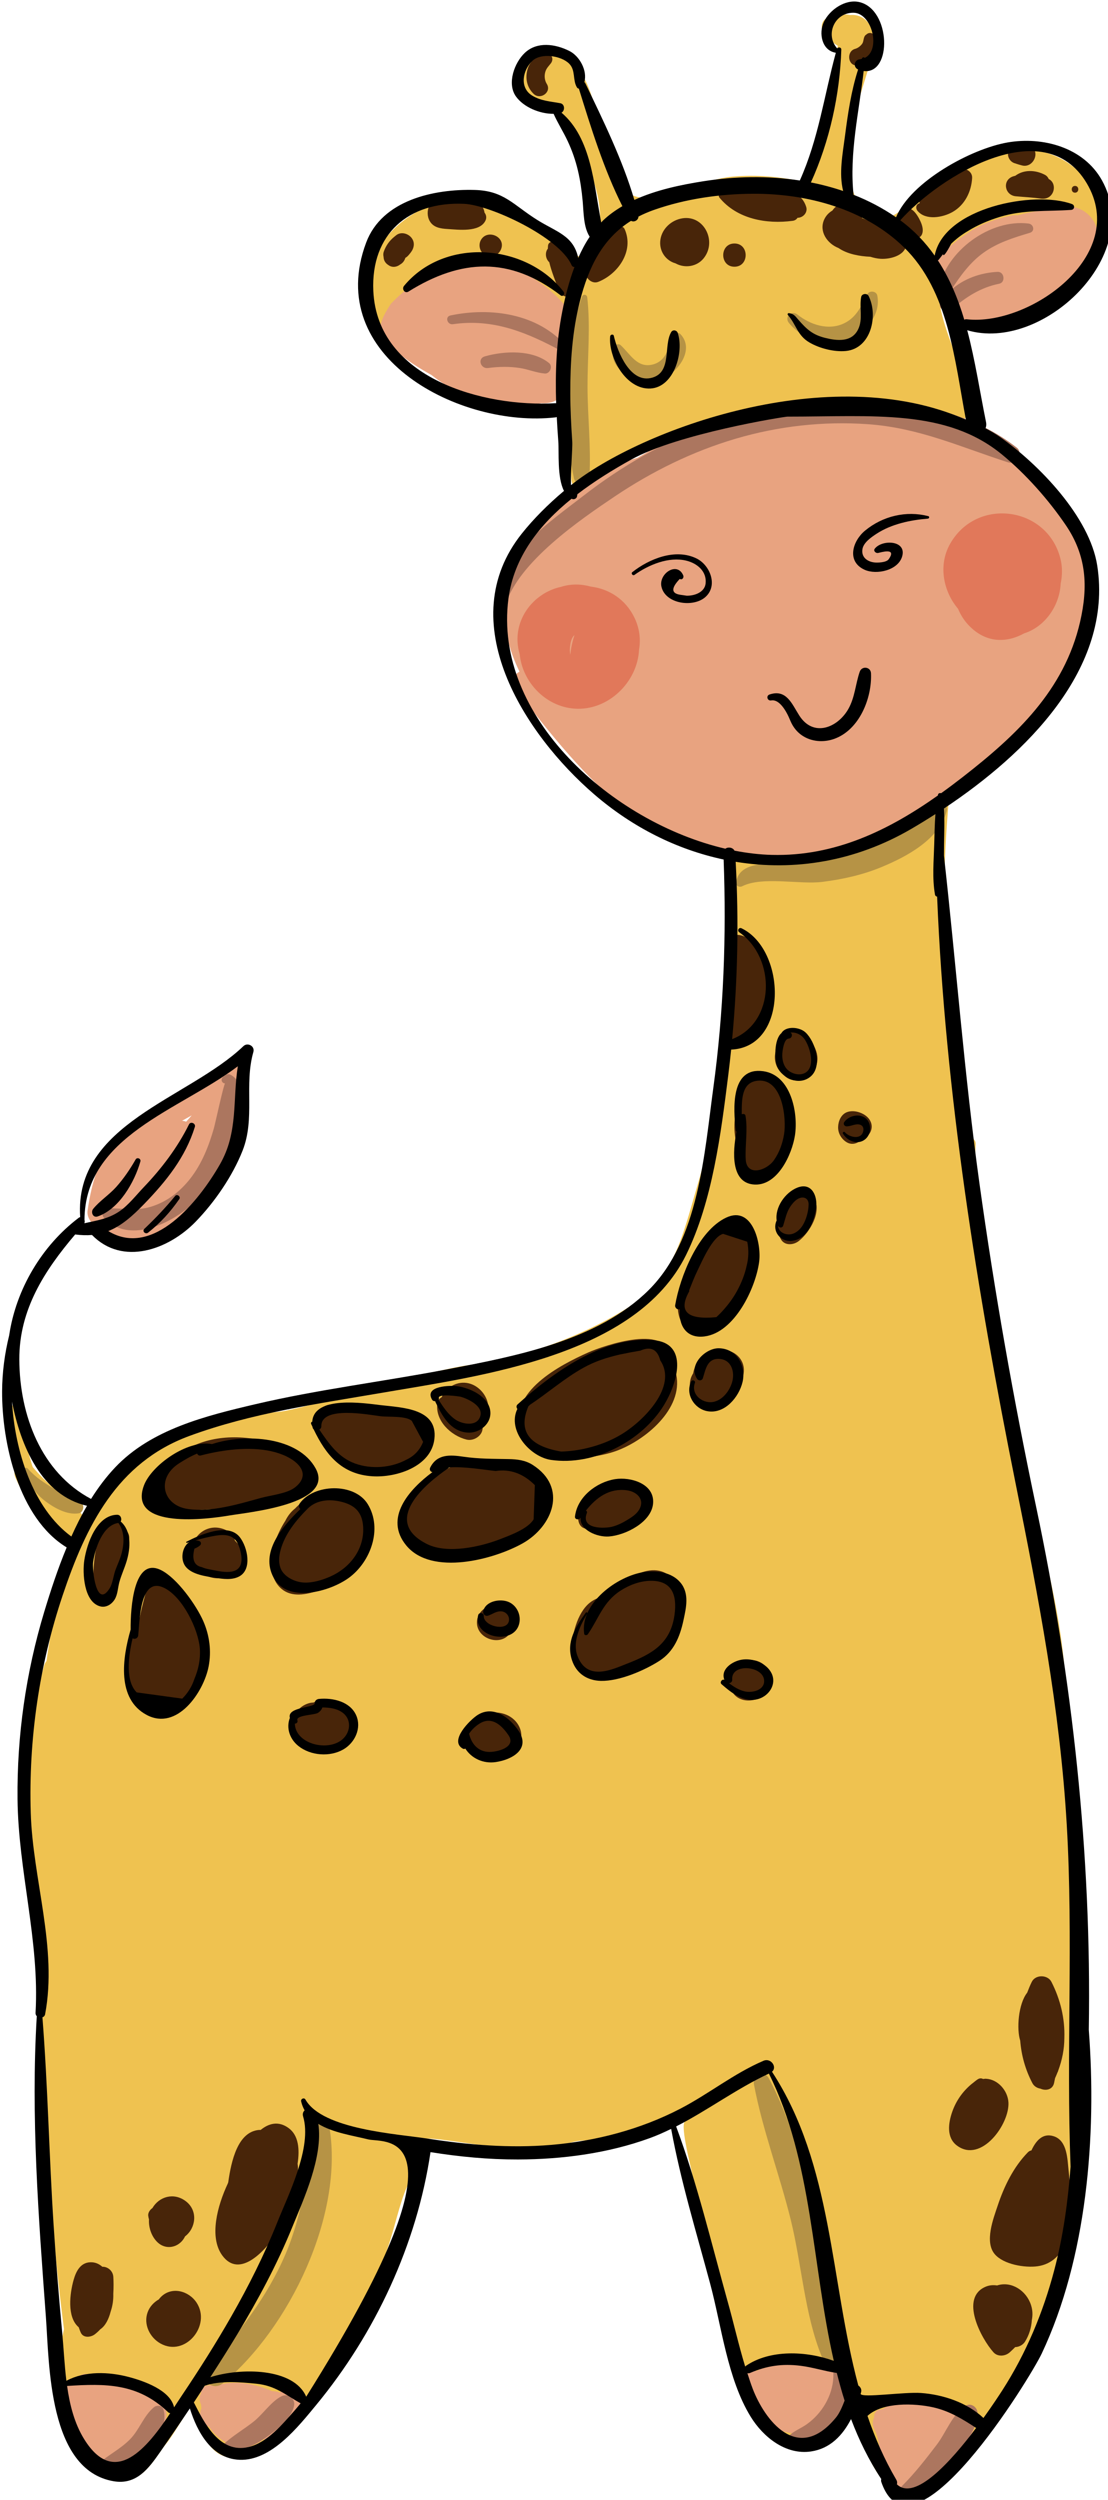
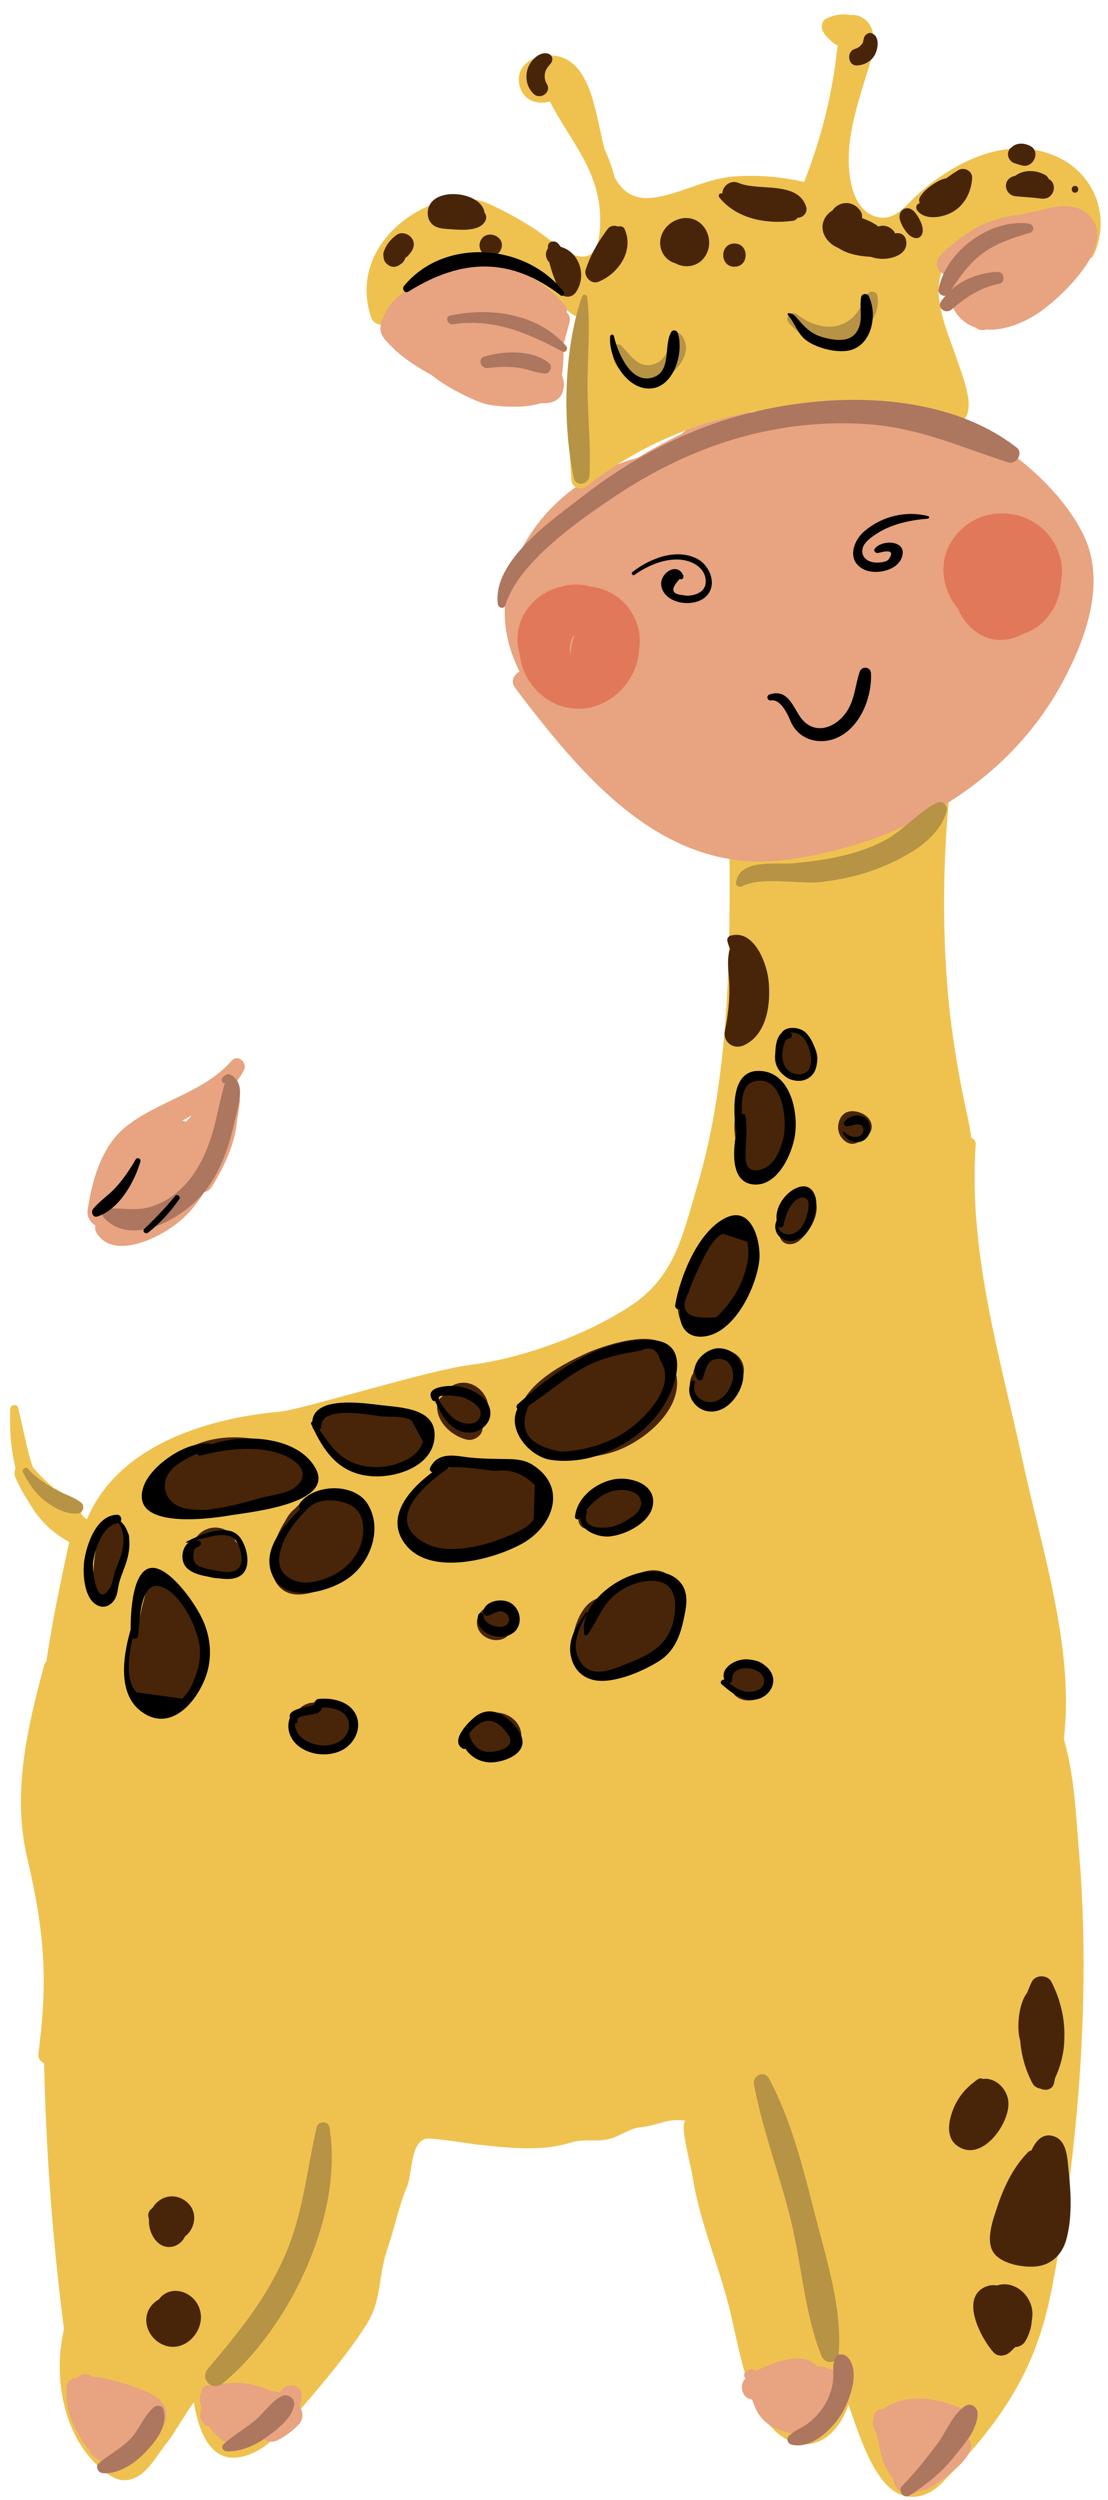
<svg xmlns="http://www.w3.org/2000/svg" xmlns:ns1="http://www.inkscape.org/namespaces/inkscape" xmlns:ns2="http://sodipodi.sourceforge.net/DTD/sodipodi-0.dtd" width="32.064mm" height="72.318mm" viewBox="0 0 32.064 72.318" version="1.1" id="svg1" ns1:version="1.4 (86a8ad7, 2024-10-11)" ns2:docname="girafa.svg">
  <ns2:namedview id="namedview1" pagecolor="#ffffff" bordercolor="#000000" borderopacity="0.25" ns1:showpageshadow="2" ns1:pageopacity="0.0" ns1:pagecheckerboard="0" ns1:deskcolor="#d1d1d1" ns1:document-units="mm" ns1:zoom="1.4520903" ns1:cx="62.323946" ns1:cy="141.17579" ns1:window-width="1147" ns1:window-height="1040" ns1:window-x="2473" ns1:window-y="7" ns1:window-maximized="0" ns1:current-layer="layer1" />
  <defs id="defs1" />
  <g ns1:label="Capa 1" ns1:groupmode="layer" id="layer1" transform="translate(-88.642,-113.602)">
    <g id="use293" transform="matrix(0.265,0,0,0.265,49.881,85.598)">
      <g id="g181">
        <path style="fill:#efc250" d="m 264.093,307.754 c -0.328,-3.881 -0.503,-8.352 -1.652,-12.228 1.187,-9.816 -2.414,-20.753 -4.458,-30.202 -2.469,-11.414 -6,-22.956 -5.162,-34.729 0.025,-0.357 -0.205,-0.599 -0.496,-0.711 -0.186,-1.592 -0.601,-3.163 -0.921,-4.773 -0.773,-3.9 -1.373,-7.815 -1.686,-11.783 -0.531,-6.748 -0.445,-13.453 0.154,-20.193 0.115,-1.293 -1.869,-1.313 -2.047,-0.071 -6.176,4.301 -13.47,5.795 -20.892,4.19 -0.498,-0.108 -1.016,0.227 -1.011,0.77 0.114,12.086 -0.039,25.426 -3.502,37.088 -1.675,5.639 -2.473,10.044 -7.547,13.289 -4.902,3.135 -11.754,5.607 -17.38,6.296 -4.293,0.525 -18.284,4.872 -20.692,5.089 -8.694,0.783 -17.835,4.059 -21.032,11.744 -0.776,-0.331 -1.194,-2.128 -1.97,-2.459 -0.043,-0.018 -0.086,-0.028 -0.129,-0.042 -0.39,-0.249 -0.78,-0.497 -1.17,-0.746 -0.11,-0.07 -0.217,-0.113 -0.323,-0.144 -0.833,-0.682 -1.606,-1.448 -2.335,-2.313 -0.679,-2.047 -1.05,-4.283 -1.585,-6.454 -0.123,-0.499 -0.847,-0.369 -0.869,0.118 -0.099,2.146 0.054,4.376 0.576,6.467 -0.136,0.301 -0.168,0.654 -0.03,0.977 0.406,0.952 0.883,1.819 1.421,2.628 1.011,1.824 2.459,3.38 4.469,4.447 -0.915,4.308 -1.859,8.641 -2.48,13.005 -0.115,0.132 -0.207,0.298 -0.264,0.505 -1.879,6.88 -3.483,14.004 -1.848,20.952 2.146,9.116 2.145,14.13 1.238,21.342 -0.073,0.581 0.214,0.946 0.616,1.103 0.211,9.74 0.928,19.398 2.169,29.028 -1.232,5.274 -0.095,11.987 4.404,15.53 1.225,0.965 2.247,1.316 3.647,0.545 1.297,-0.715 2.252,-2.531 3.187,-3.667 0.773,-0.94 2.173,-3.466 2.942,-4.41 0.515,3.094 1.853,7.119 5.822,5.775 2.588,-0.876 4.319,-3.281 6.035,-5.27 2.411,-2.794 4.796,-5.641 6.828,-8.729 1.967,-2.989 1.337,-5.378 2.524,-8.75 0.661,-1.877 1.255,-4.753 2.065,-6.551 0.608,-1.35 0.328,-5.117 2.244,-5.276 0.776,-0.064 4.69,0.573 5.472,0.654 3.377,0.353 6.873,0.788 10.098,-0.198 1.914,-0.585 3.055,0.119 4.912,-0.623 0.776,-0.31 1.796,-0.965 2.627,-1.048 2.301,-0.23 3.023,-1.087 5.158,-0.709 -0.883,-0.156 0.496,4.912 0.627,5.776 0.755,4.976 2.576,9.072 3.882,13.935 1.023,3.806 1.735,9.399 3.984,12.714 2.927,4.314 7.4,3.708 9.214,-1.431 1.046,2.931 2.136,6.478 4.051,8.61 1.899,2.114 4.398,1.717 6.154,-0.092 7.19,-7.408 10.381,-12.915 11.989,-21.17 1.983,-10.18 3.139,-20.591 3.418,-30.956 0.154,-5.618 0.027,-11.247 -0.446,-16.849 z" id="path1" />
        <g id="g180">
          <path style="fill:#482509" d="m 166.295,280.534 c -0.402,-0.689 -0.849,-1.307 -1.302,-1.807 -0.568,-0.627 -1.272,-0.56 -1.783,-0.167 -0.37,-0.039 -0.778,0.137 -0.899,0.553 -0.175,0.602 -0.502,1.794 -0.811,3.233 -0.091,0.093 -0.178,0.197 -0.255,0.326 -0.863,1.457 -1.45,3.151 -1.025,4.754 -0.271,0.586 -0.347,1.294 -0.203,1.87 0.123,0.493 0.434,0.955 0.815,1.281 0.071,0.061 0.147,0.118 0.225,0.171 0.491,1.742 1.672,2.708 4.06,1.879 4.159,-1.446 4.726,-9.69 1.178,-12.093 z" id="path2" />
          <path style="fill:#482509" d="m 181.676,291.308 c -0.421,-0.026 -0.822,0.065 -1.185,0.23 -0.105,0.008 -0.21,0.01 -0.313,0.031 -1.602,0.325 -2.54,2.172 -1.756,3.641 0.37,0.693 1.097,1.14 1.862,1.234 0.377,0.046 0.752,0.05 1.09,-0.101 0.224,0.03 0.446,0.051 0.656,0.055 1.407,0.028 2.623,-0.882 2.475,-2.387 -0.139,-1.422 -1.408,-2.616 -2.829,-2.703 z" id="path108" />
          <path style="fill:#482509" d="m 202.448,293.45 c -1.041,-1.008 -2.655,-1.03 -3.899,-0.428 -1.183,0.573 -2.774,2.62 -1.145,3.647 0.117,0.073 0.234,0.114 0.35,0.14 0.618,0.577 1.65,0.847 2.46,0.623 0.017,-0.005 0.031,-0.015 0.048,-0.021 0.263,0.01 0.528,-0.012 0.787,-0.079 0.732,-0.188 1.527,-0.601 1.913,-1.277 0.495,-0.867 0.168,-1.945 -0.514,-2.605 z" id="path109" />
          <path style="fill:#482509" d="m 220.444,279.292 c -1.468,-3.791 -5.331,-2.054 -7.633,0.525 -0.814,0.111 -1.58,0.379 -2.127,0.816 -1.421,1.136 -2.006,3.652 -2.005,5.393 0.001,2.01 2.141,2.76 3.841,2.674 3.921,-0.199 9.576,-5.142 7.924,-9.408 z" id="path110" />
          <path style="fill:#482509" d="m 230.259,288.226 c -0.216,-0.542 -0.64,-1.002 -1.269,-1.211 -0.809,-0.268 -1.783,-0.056 -2.399,0.523 -0.367,-0.1 -0.786,0.032 -0.88,0.48 0.042,-0.054 0.085,-0.108 0.127,-0.163 -0.049,0.063 -0.097,0.126 -0.146,0.189 -0.114,0.195 -0.125,0.379 -0.11,0.594 0.016,0.243 0.085,0.466 0.181,0.689 0.072,0.168 0.167,0.322 0.272,0.468 0.01,0.045 0.013,0.086 0.026,0.133 0.466,1.673 2.616,1.741 3.699,0.694 0.315,-0.304 0.505,-0.676 0.597,-1.064 0.252,-0.455 0.188,-0.952 -0.098,-1.332 z" id="path111" />
          <path style="fill:#482509" d="m 202.094,282.594 c 0.048,-0.278 0.016,-0.575 -0.138,-0.805 -0.47,-0.701 -1.292,-1.046 -2.122,-0.823 -0.827,0.223 -1.462,0.925 -1.484,1.8 -0.046,1.889 2.786,2.751 3.71,1.04 0.233,-0.431 0.208,-0.862 0.034,-1.212 z" id="path112" />
          <path style="fill:#482509" d="m 159.545,272.499 c -0.016,-0.243 -0.052,-0.486 -0.127,-0.732 -0.103,-0.339 -0.574,-0.618 -0.902,-0.367 -2.066,1.579 -2.059,5.474 -2.102,7.853 -0.025,1.368 2.239,1.752 2.453,0.332 0.292,-1.935 0.79,-3.769 1.432,-5.614 0.267,-0.767 -0.169,-1.298 -0.754,-1.472 z" id="path113" />
          <path style="fill:#482509" d="m 172.166,274.121 c -0.075,-0.088 -0.154,-0.173 -0.242,-0.251 -0.157,-0.765 -0.911,-1.236 -1.667,-1.387 -1.009,-0.202 -2.006,0.234 -2.585,1.073 -1.235,1.792 -0.011,4.175 2.081,4.402 0.688,0.075 1.399,-0.112 1.96,-0.511 0.119,-0.036 0.236,-0.08 0.348,-0.145 0.588,-0.34 0.914,-0.986 0.902,-1.657 -0.012,-0.692 -0.335,-1.191 -0.797,-1.524 z" id="path114" />
          <path style="fill:#482509" d="m 180.232,266.277 c -3.204,-4.743 -13.762,-5.319 -16.194,0.623 -1.265,3.092 1.719,3.805 4.083,3.611 3.47,-0.286 8.164,0.06 10.899,-2.415 0.167,-0.151 0.273,-0.378 0.34,-0.619 0.639,0.166 1.255,-0.633 0.872,-1.2 z" id="path115" />
          <path style="fill:#482509" d="m 181.582,268.576 c -1.169,0.199 -2.222,0.87 -3.096,1.781 -0.423,0.333 -0.784,0.78 -1.06,1.344 -0.811,1.25 -1.344,2.685 -1.493,3.955 -0.146,1.239 0.077,2.649 1.093,3.488 1.133,0.936 2.672,0.614 3.956,0.188 2.805,-0.93 5.135,-3.217 5.152,-6.263 0.507,-2.582 -1.936,-4.939 -4.552,-4.493 z" id="path116" />
          <path style="fill:#482509" d="m 191.962,260.792 c -0.659,-0.708 -1.646,-1.045 -2.585,-1.147 -0.379,-0.041 -1.268,0.117 -2.128,0.242 -0.969,-0.366 -1.967,-0.618 -3.038,-0.761 -0.205,-0.027 -0.411,0.025 -0.602,0.121 -0.265,-0.069 -0.529,-0.137 -0.794,-0.206 -0.679,-0.176 -1.497,0.218 -1.75,0.879 -0.186,0.084 -0.336,0.234 -0.413,0.472 -0.265,0.814 0.308,1.704 1.059,2.457 0.315,0.534 0.721,0.966 1.188,1.318 0.188,0.246 0.408,0.466 0.632,0.629 0.699,0.507 1.47,0.949 2.299,1.162 0.135,0.084 0.287,0.154 0.475,0.185 0.134,0.022 0.263,0.031 0.394,0.047 0,0.002 0,0.004 -0.001,0.005 0.013,0 0.024,-10e-4 0.037,-10e-4 1.571,0.183 2.952,-0.092 4.251,-0.858 0.02,-0.008 0.04,-0.014 0.059,-0.022 0.129,-0.055 0.232,-0.129 0.325,-0.209 0.212,-0.143 0.423,-0.298 0.632,-0.468 0.436,-0.354 0.539,-0.808 0.437,-1.232 0.424,-0.771 0.388,-1.684 -0.477,-2.613 z" id="path117" />
          <path style="fill:#482509" d="m 199.281,260.553 c 0.939,-1.582 -0.34,-3.662 -2.05,-3.907 -1.18,-0.169 -2.271,0.542 -2.724,1.551 -0.238,0.138 -0.425,0.354 -0.47,0.636 -0.299,1.904 1.452,3.574 3.183,4 0.917,0.226 2.065,-0.656 1.671,-1.671 -0.011,-0.029 -0.026,-0.056 -0.038,-0.085 0.158,-0.139 0.302,-0.311 0.428,-0.524 z" id="path118" />
          <path style="fill:#482509" d="m 203.414,266.484 c -3.181,-1.97 -6.069,-1.863 -8.655,-0.25 -0.249,0.04 -0.497,0.099 -0.741,0.189 -0.914,0.335 -1.649,1.263 -2.111,2.309 -2.311,2.659 -1.215,4.938 1.134,5.737 2.12,1.582 5.777,1.148 8.145,0.145 1.727,-0.732 3.693,-1.598 4.352,-3.523 0.675,-1.975 -0.502,-3.603 -2.124,-4.607 z" id="path119" />
          <path style="fill:#482509" d="m 216.778,268.446 c -0.03,-0.037 -0.068,-0.066 -0.101,-0.101 -0.118,-0.207 -0.28,-0.384 -0.488,-0.49 -0.938,-0.478 -1.993,-0.812 -2.962,-0.327 -0.95,0.166 -1.863,0.582 -2.561,1.25 -0.331,0.317 -0.598,0.709 -0.76,1.12 -0.23,0.387 -0.396,0.8 -0.476,1.214 -0.091,0.476 0.048,1.149 0.557,1.368 2.103,0.906 4.543,0.589 6.215,-1.056 0.796,-0.781 1.393,-1.983 0.576,-2.978 z" id="path120" />
          <path style="fill:#482509" d="m 220.176,256.09 c -0.102,-0.816 -0.454,-1.385 -0.955,-1.78 0.011,-0.043 0.029,-0.082 0.034,-0.128 0.471,-4.232 -7.119,-1.59 -8.763,-0.856 -2.998,1.338 -8.801,4.31 -7.343,8.536 1.265,3.667 7.17,3.262 10.103,2.316 3.103,-1.001 7.39,-4.355 6.924,-8.088 z" id="path121" />
          <path style="fill:#482509" d="m 227.7,240.851 c -0.174,-0.136 -0.352,-0.219 -0.531,-0.278 -0.08,-0.167 -0.199,-0.32 -0.364,-0.438 -1.082,-0.773 -2.493,0.055 -3.108,1.018 -0.038,0.06 -0.069,0.127 -0.103,0.191 -1.392,0.96 -2.29,2.613 -2.889,4.306 -0.731,2.066 -0.873,5.719 2.34,5.471 2.089,-0.161 3.357,-2.029 4.15,-4.001 0.682,-1.141 1.096,-2.442 1.073,-3.346 -0.002,-0.072 -0.018,-0.145 -0.026,-0.217 0.211,-0.972 0.317,-2.035 -0.542,-2.706 z" id="path122" />
          <path style="fill:#482509" d="m 235.15,236.409 c -0.511,-0.853 -1.685,-1.006 -2.491,-0.498 -0.54,0.341 -0.785,0.836 -0.873,1.381 -0.723,0.999 -0.812,2.535 -0.28,3.604 0.4,0.805 1.402,0.724 1.994,0.257 1.205,-0.951 2.564,-3.22 1.65,-4.744 z" id="path123" />
          <path style="fill:#482509" d="m 229.801,222.997 c -0.577,-0.491 -1.587,-0.522 -1.979,0.255 -0.988,1.961 -2.152,6.126 -0.595,8.284 -0.096,0.414 -0.107,0.846 0.005,1.253 0.571,2.079 3.708,2.283 3.937,0.189 0.086,-0.231 0.142,-0.479 0.168,-0.732 3.265,-2.066 0.683,-7.362 -1.536,-9.249 z" id="path124" />
          <path style="fill:#482509" d="m 235.067,219.697 c -0.079,-0.165 -0.17,-0.319 -0.278,-0.464 -0.091,-0.143 -0.183,-0.285 -0.276,-0.428 -0.445,-0.683 -1.424,-0.881 -2.027,-0.261 -0.023,0.024 -0.043,0.052 -0.065,0.077 -0.187,0.095 -0.365,0.215 -0.519,0.371 -0.1,0.1 -0.185,0.217 -0.264,0.34 -0.34,0.319 -0.581,0.804 -0.681,1.205 -0.23,0.921 0.116,1.906 0.879,2.465 0.342,0.387 0.813,0.634 1.427,0.616 1.01,-0.03 1.971,-0.822 2.206,-1.808 0.189,-0.803 -0.045,-1.474 -0.402,-2.113 z" id="path125" />
          <path style="fill:#482509" d="m 241.274,227.985 c -0.444,-0.778 -1.708,-1.224 -2.539,-0.889 -0.63,0.254 -0.93,0.98 -0.944,1.622 -0.014,0.672 0.356,1.298 0.919,1.644 0.588,0.362 1.241,0.15 1.628,-0.293 0.847,-0.253 1.446,-1.191 0.936,-2.084 z" id="path126" />
          <path style="fill:#482509" d="m 230.179,212.567 c -0.226,-1.883 -1.632,-5.467 -4.133,-4.747 -0.266,0.077 -0.406,0.345 -0.346,0.609 0.067,0.296 0.176,0.57 0.302,0.837 -0.036,0.071 -0.074,0.14 -0.093,0.225 -0.31,1.321 -0.002,2.612 0.01,3.96 0.014,1.599 -0.167,3.171 -0.486,4.735 -0.259,1.267 0.945,2.122 2.078,1.598 2.582,-1.196 2.97,-4.706 2.668,-7.217 z" id="path127" />
          <path style="fill:#482509" d="m 227.497,255.401 c 0.095,-1.367 -1.051,-2.386 -2.391,-2.36 -0.109,0.002 -0.207,0.024 -0.31,0.038 -0.467,-0.053 -0.951,0.039 -1.389,0.322 -0.732,0.473 -1.293,1.315 -1.443,2.195 -0.104,0.17 -0.196,0.35 -0.26,0.553 -0.347,1.106 0.229,2.454 1.355,2.835 1.068,0.362 1.96,-0.233 2.656,-0.988 0.932,-0.53 1.712,-1.581 1.782,-2.595 z" id="path128" />
          <path style="fill:#e8a380" d="m 161.623,366.507 c -1.229,-0.513 -2.616,-0.88 -3.832,-1.167 -0.514,-0.121 -1.013,-0.195 -1.494,-0.194 -0.484,-0.529 -1.233,-0.326 -1.667,0.186 -0.472,-0.084 -1.033,0.252 -1.093,0.842 -0.027,0.263 -0.034,0.526 -0.031,0.789 -0.01,0.12 -0.004,0.24 0.014,0.359 0.083,1.392 0.548,2.762 1.229,3.974 0.315,0.559 0.728,1.241 1.238,1.794 0.092,0.297 0.273,0.578 0.568,0.803 0.603,0.46 1.243,0.694 1.889,0.759 0.321,0.103 0.661,0.133 1.014,0.058 0.214,-0.045 0.396,-0.128 0.564,-0.229 2.066,-0.628 3.903,-2.728 4.369,-4.745 0.404,-1.745 -1.352,-2.704 -2.768,-3.229 z" id="path129" />
          <path style="fill:#e8a380" d="m 179.009,368.454 c 0.12,-0.397 0.198,-0.807 0.218,-1.23 0.06,-1.269 -1.601,-1.512 -2.227,-0.603 -0.06,0.086 -0.109,0.173 -0.165,0.26 -0.102,-0.053 -0.215,-0.095 -0.344,-0.117 -0.161,-0.028 -0.344,-0.048 -0.536,-0.064 -2.032,-0.86 -4.138,-1.224 -6.347,-0.539 -0.546,-0.226 -1.283,-0.062 -1.382,0.619 -0.009,0.059 -0.004,0.118 -0.011,0.177 -0.208,0.369 -0.178,0.831 0.011,1.239 0.015,0.125 0.016,0.25 0.04,0.374 -0.336,0.746 -0.074,1.775 0.824,2.011 0.584,0.893 1.418,1.62 2.475,1.993 1.391,0.491 2.562,0.132 3.512,-0.628 0.409,0.296 0.97,0.396 1.534,0.107 0.866,-0.442 1.605,-1 2.279,-1.703 0.513,-0.537 0.531,-1.34 0.119,-1.896 z" id="path130" />
          <path style="fill:#e8a380" d="m 171.569,221.469 c -3.056,3.515 -8.114,4.391 -11.65,7.284 -2.608,2.134 -3.638,5.918 -4.09,9.1 -0.087,0.617 0.315,1.306 0.849,1.604 -0.053,0.284 -0.016,0.586 0.171,0.876 1.903,2.941 6.846,0.444 8.845,-1.176 1.184,-0.96 2.116,-2.085 2.854,-3.32 0.339,-0.07 0.659,-0.273 0.889,-0.656 1.452,-2.413 2.486,-4.675 2.724,-7.205 0.121,-0.659 0.221,-1.328 0.289,-2.014 0.038,-0.384 -0.129,-0.705 -0.383,-0.947 -0.02,-0.133 -0.025,-0.259 -0.049,-0.394 -0.038,-0.21 -0.112,-0.381 -0.209,-0.521 0.417,-0.479 0.797,-0.998 1.099,-1.599 0.409,-0.815 -0.669,-1.803 -1.339,-1.032 z m -4.976,6.661 c -0.143,-0.058 -0.293,-0.092 -0.445,-0.1 0.35,-0.197 0.701,-0.395 1.053,-0.59 -0.199,0.233 -0.4,0.465 -0.608,0.69 z" id="path131" />
          <path style="fill:#e8a380" d="m 237.312,364.384 c -0.157,-0.026 -0.327,-0.053 -0.504,-0.081 -0.134,-0.101 -0.289,-0.184 -0.483,-0.223 -0.303,-0.061 -0.602,-0.101 -0.898,-0.129 -1.322,-1.567 -4.546,-0.566 -6.535,0.557 -0.333,-0.236 -0.704,-0.292 -1.112,0.001 -0.26,0.186 -0.358,0.555 -0.103,0.802 0.007,0.006 0.014,0.006 0.02,0.012 -0.009,0.008 -0.021,0.016 -0.03,0.024 -0.707,0.626 -0.397,2.091 0.593,2.246 0.044,0.005 0.087,0.02 0.131,0.026 0.246,0.698 0.505,1.36 0.98,1.947 0.864,1.068 2.139,1.545 3.461,1.762 1.289,0.212 2.736,0.299 3.699,-0.743 1.048,-1.136 1.409,-3.158 1.683,-4.611 0.118,-0.629 -0.169,-1.471 -0.902,-1.59 z" id="path132" />
          <path style="fill:#e8a380" d="m 251.357,368.657 c -1.833,-0.841 -3.946,-1.335 -5.905,-1.057 -0.209,-0.014 -0.413,0.023 -0.606,0.113 -0.792,0.183 -1.549,0.507 -2.243,1 -0.462,-0.067 -0.918,0.268 -0.877,0.839 -0.209,0.406 -0.192,0.917 0.025,1.318 0.583,1.078 0.513,2.527 1.026,3.682 0.286,0.643 0.644,1.232 1.05,1.789 0.11,0.901 0.647,1.567 1.934,1.595 0.351,0.008 0.631,-0.122 0.846,-0.318 0.073,-0.019 0.148,-0.042 0.223,-0.077 0.274,0.033 0.569,-0.019 0.866,-0.201 1.141,-0.701 5.716,-3.648 4.354,-5.451 0.885,-1.212 1.073,-2.422 -0.693,-3.232 z" id="path133" />
          <path style="fill:#e8a380" d="m 264.581,164.055 c -2.538,-5.199 -8.346,-9.935 -13.548,-12.176 -5.433,-2.34 -10.926,-2.396 -16.684,-1.56 -4.533,0.658 -10.157,-0.333 -13.66,2.726 -1.633,0.801 -3.236,1.674 -4.807,2.608 -5.781,1.575 -10.709,5.501 -13.177,11.042 -2.031,4.561 -1.56,8.502 0.293,12.303 -0.638,0.35 -1.016,1.073 -0.457,1.809 7.337,9.648 16.302,20.631 29.859,18.702 12.317,-1.753 23.937,-8.233 29.928,-19.41 2.536,-4.73 4.778,-10.872 2.253,-16.044 z" id="path134" />
          <path style="fill:#efc250" d="m 261.773,122.826 c -5.329,-2.498 -11.083,0.4 -15.12,3.921 -1.488,1.298 -2.719,3.28 -4.859,2.537 -1.743,-0.605 -2.408,-2.442 -2.68,-4.092 -0.727,-4.41 1.108,-8.949 2.297,-13.083 0.124,-0.43 0.186,-0.849 0.198,-1.251 0.061,-0.343 0.064,-0.647 0.026,-0.925 0.097,-1.347 -0.939,-2.768 -2.516,-2.615 -0.762,-0.165 -1.65,-0.074 -2.613,0.378 -0.516,0.243 -0.619,0.96 -0.371,1.415 0.309,0.568 0.934,1.159 1.631,1.573 -0.03,0.098 -0.065,0.192 -0.077,0.303 -0.534,5.038 -1.755,9.844 -3.612,14.544 -2.57,-0.571 -5.189,-0.811 -7.846,-0.571 -3.004,0.271 -5.69,1.895 -8.56,2.29 -2.154,0.296 -3.417,-0.638 -4.261,-2.171 -0.282,-1.075 -0.659,-2.122 -1.13,-3.131 -0.934,-3.693 -1.355,-8.207 -4.089,-9.766 -1.942,-1.108 -5.764,-0.188 -5.218,2.698 0.335,1.769 1.938,2.277 3.348,1.88 2.181,4.311 5.548,7.567 5.489,13.099 -0.068,6.439 -3.929,3.199 -6.154,1.519 -1.577,-1.191 -4.13,-2.614 -6.022,-3.466 -5.6,-2.523 -15.732,3.94 -12.825,12.454 0.264,0.772 1.468,1.098 1.885,0.246 4.089,-8.352 14.277,-5.322 19.974,-0.696 0.182,0.148 0.367,0.231 0.549,0.272 -1.236,5.784 -0.926,12.015 -0.556,17.855 0.058,0.913 1.011,1.224 1.684,0.697 5.675,-4.439 12.362,-7.28 19.492,-8.33 3.299,-0.486 6.698,-0.6 10.024,-0.343 2.053,0.159 4.089,0.475 6.094,0.944 1.186,0.277 2.816,1.106 4.026,1.058 3.59,-0.141 1.569,-4.792 0.844,-6.989 -1.075,-3.257 -3.203,-7.412 -1.261,-10.817 1.109,-1.944 4.842,-3.848 6.978,-4.22 3.846,-0.67 5.449,1.293 7.579,3.672 0.404,0.451 1.325,0.375 1.588,-0.205 1.852,-4.082 0.203,-8.744 -3.936,-10.684 z" id="path135" />
          <path style="fill:#e8a380" d="m 208.14,139.756 c 0.063,-0.236 0.032,-0.502 -0.178,-0.748 -3.146,-3.669 -7.912,-5.709 -12.703,-4.187 -2.355,0.748 -3.985,1.639 -6.296,4.004 -1.941,2.916 -1.153,3.49 0.353,4.962 0.059,0.079 0.128,0.144 0.203,0.197 1.029,0.945 2.458,1.854 3.863,2.626 1.894,1.566 5.139,3.003 5.956,3.182 1.363,0.298 4.142,0.495 5.989,-0.098 0.692,0.03 1.371,-0.048 1.867,-0.466 0.479,-0.405 0.586,-0.826 0.66,-1.453 0.033,-0.283 -0.091,-0.767 -0.221,-1.202 0.172,-1.068 0.187,-2.283 0.173,-3.407 0.033,-0.064 0.061,-0.134 0.082,-0.209 0.19,-0.698 0.381,-1.395 0.574,-2.092 0.119,-0.434 -0.035,-0.841 -0.322,-1.109 z" id="path136" />
          <path style="fill:#e8a380" d="m 265.533,129.565 c -1.273,-1.698 -3.466,-1.631 -5.726,-0.894 -0.826,0.129 -1.643,0.299 -2.442,0.517 -0.152,-0.034 -0.32,-0.037 -0.501,-0.002 -1.925,0.38 -3.654,1.02 -4.957,1.964 -0.596,0.376 -1.167,0.798 -1.713,1.268 -0.479,0.355 -0.923,0.776 -1.348,1.29 -0.635,0.768 -0.099,1.766 0.625,1.939 -0.01,0.863 0.155,1.817 0.533,2.871 0.572,1.596 1.561,2.489 2.738,2.891 0.393,0.314 0.829,0.365 1.209,0.245 2.074,0.151 4.469,-0.844 6.269,-2.202 2.188,-1.652 7.655,-6.763 5.313,-9.887 z" id="path137" />
          <path style="fill:#482509" d="m 206.416,112.599 c 0.362,-0.465 0.124,-1.033 -0.458,-1.105 -0.93,-0.115 -1.827,0.9 -2.07,1.704 -0.3,0.993 -0.084,2.026 0.666,2.735 0.729,0.688 1.987,-0.199 1.424,-1.099 -0.202,-0.322 -0.272,-0.738 -0.206,-1.117 0.093,-0.529 0.338,-0.724 0.644,-1.118 z" id="path138" />
          <path style="fill:#482509" d="m 241.456,109.308 c -0.249,-0.088 -0.477,0.013 -0.631,0.186 -10e-4,-0.006 -0.002,-0.012 -0.003,-0.019 -0.314,0.267 -0.195,0.703 -0.411,0.989 -0.211,0.28 -0.485,0.471 -0.764,0.546 -0.977,0.262 -0.816,1.889 0.245,1.811 0.868,-0.064 1.659,-0.529 2.003,-1.356 0.283,-0.68 0.41,-1.859 -0.439,-2.157 z" id="path139" />
          <path style="fill:#482509" d="m 250.935,124.245 c -0.455,0.273 -0.9,0.577 -1.335,0.897 -0.429,0.071 -0.84,0.27 -1.224,0.514 -0.612,0.388 -1.301,0.91 -1.655,1.556 -0.112,0.204 -0.097,0.44 -0.013,0.647 -0.012,0.003 -0.024,0.004 -0.037,0.008 -0.383,0.102 -0.439,0.542 -0.216,0.817 0.891,1.094 2.789,0.739 3.859,0.12 1.327,-0.767 2.03,-2.21 2.114,-3.701 0.043,-0.758 -0.872,-1.229 -1.493,-0.858 z" id="path140" />
          <path style="fill:#482509" d="m 234.305,128.252 c -0.913,-2.875 -5.246,-1.672 -7.381,-2.608 -0.921,-0.394 -1.765,0.402 -1.772,1.137 -0.069,0.007 -0.136,0.008 -0.207,0.02 -0.216,0.036 -0.228,0.305 -0.117,0.441 1.927,2.357 5.158,2.923 8.019,2.538 0.23,-0.031 0.401,-0.159 0.521,-0.331 0.597,0.003 1.135,-0.575 0.937,-1.197 z" id="path141" />
          <path style="fill:#482509" d="m 220.54,129.557 c -1.149,0.286 -2.085,1.261 -2.174,2.46 -0.085,1.149 0.643,2.125 1.678,2.411 0.007,0.004 0.013,0.009 0.02,0.013 1.008,0.542 2.296,0.345 3.03,-0.549 1.56,-1.901 -0.028,-4.963 -2.554,-4.335 z" id="path142" />
          <path style="fill:#482509" d="m 226.471,132.258 c -1.632,0 -1.634,2.536 0,2.536 1.632,-0.001 1.635,-2.536 0,-2.536 z" id="path143" />
          <path style="fill:#482509" d="m 244.332,131.127 c -0.124,-0.006 -0.231,0.005 -0.332,0.025 -0.042,-0.111 -0.096,-0.217 -0.175,-0.302 -0.425,-0.459 -1.052,-0.671 -1.623,-0.438 -0.411,-0.324 -0.908,-0.58 -1.418,-0.778 -0.118,-0.046 -0.251,-0.098 -0.39,-0.151 0.044,-0.243 0.013,-0.501 -0.148,-0.746 -0.519,-0.79 -1.409,-1.129 -2.311,-0.729 -0.338,0.15 -0.582,0.378 -0.763,0.649 -0.381,0.226 -0.701,0.544 -0.903,0.99 -0.592,1.308 0.346,2.628 1.563,3.104 0.965,0.663 2.303,0.906 3.473,0.953 0.366,0.112 0.737,0.201 1.127,0.224 1.153,0.068 2.977,-0.428 2.804,-1.895 -0.058,-0.507 -0.366,-0.879 -0.904,-0.906 z" id="path144" />
          <path style="fill:#482509" d="m 260.79,125.219 c -0.078,-0.186 -0.21,-0.353 -0.422,-0.463 -1.021,-0.534 -2.289,-0.592 -3.225,0.107 -0.079,0.024 -0.16,0.04 -0.239,0.066 -1.221,0.405 -0.94,2.06 0.294,2.174 0.911,0.084 1.837,0.126 2.743,0.252 1.453,0.202 1.868,-1.635 0.849,-2.136 z" id="path145" />
          <g id="g147">
            <path style="fill:#482509" d="m 258.762,121.607 c -0.317,-0.16 -0.647,-0.258 -1.006,-0.25 -0.158,0.004 -0.331,0.029 -0.482,0.074 -0.089,0.038 -0.178,0.075 -0.267,0.113 -0.14,0.109 -0.211,0.165 -0.23,0.179 -0.779,0.497 -0.435,1.627 0.392,1.8 0.226,0.088 0.468,0.149 0.697,0.211 1.24,0.338 2.101,-1.519 0.896,-2.127 z" id="path146" />
            <path style="fill:#482509" d="m 256.777,121.723 c 0.017,-0.011 0.026,-0.026 0.044,-0.036 -0.048,0.038 -0.057,0.046 -0.044,0.036 z" id="path147" />
          </g>
          <path style="fill:#482509" d="m 263.662,125.971 c -0.476,0 -0.477,0.74 0,0.74 0.476,0 0.477,-0.74 0,-0.74 z" id="path148" />
          <path style="fill:#482509" d="m 199.179,128.885 c -0.286,-2.15 -4.964,-2.839 -6.003,-0.811 -0.276,0.537 -0.283,1.224 0.027,1.751 0.41,0.698 1.181,0.805 1.915,0.85 1.208,0.074 3.502,0.382 4.151,-0.89 0.164,-0.32 0.112,-0.626 -0.09,-0.9 z" id="path149" />
          <path style="fill:#482509" d="m 191.201,131.632 c -0.363,-0.455 -1.085,-0.676 -1.606,-0.321 -0.091,0.062 -0.167,0.132 -0.249,0.198 -0.001,-10e-4 -0.002,-0.002 -0.003,-0.004 -0.005,0.006 -0.011,0.012 -0.016,0.018 -0.536,0.435 -0.914,0.961 -1.154,1.637 -0.063,0.178 -0.059,0.381 -0.016,0.577 0.007,0.316 0.158,0.635 0.485,0.85 0.037,0.024 0.074,0.049 0.111,0.073 0.381,0.249 0.859,0.164 1.197,-0.099 0.102,-0.056 0.197,-0.126 0.276,-0.205 0.14,-0.141 0.236,-0.308 0.296,-0.495 0.003,-0.005 0.01,-0.017 0.027,-0.05 0,-0.001 0.001,-0.001 0.001,-0.002 0.034,-0.02 0.071,-0.033 0.104,-0.058 0.179,-0.137 0.31,-0.309 0.45,-0.485 0.386,-0.485 0.512,-1.113 0.097,-1.634 z" id="path150" />
          <path style="fill:#482509" d="m 198.796,131.856 c -0.332,0.567 -0.132,1.33 0.436,1.662 0.695,0.406 1.547,0.016 1.785,-0.726 0.421,-1.311 -1.531,-2.115 -2.221,-0.936 z" id="path151" />
          <path style="fill:#482509" d="m 207.509,132.626 c -0.106,-0.153 -0.222,-0.297 -0.356,-0.424 -0.303,-0.285 -0.97,-0.216 -1.038,0.274 -0.015,0.112 -0.014,0.227 -0.019,0.342 -0.33,0.401 -0.276,1.095 0.154,1.485 0.245,1.05 0.704,2.112 1.016,3.031 0.296,0.873 1.374,0.985 1.887,0.247 1.242,-1.786 0.39,-4.385 -1.644,-4.955 z" id="path152" />
          <path style="fill:#482509" d="m 246.792,129.857 c -0.185,-0.411 -0.483,-0.924 -0.831,-1.212 -0.701,-0.579 -1.585,-0.023 -1.457,0.848 0.064,0.435 0.36,0.984 0.615,1.342 0.291,0.41 0.678,0.813 1.203,0.842 0.229,0.012 0.48,-0.137 0.587,-0.337 0.25,-0.465 0.088,-1.026 -0.117,-1.483 z" id="path153" />
          <path style="fill:#482509" d="m 214.478,130.681 c -0.125,-0.279 -0.458,-0.355 -0.739,-0.276 -0.381,-0.155 -0.816,-0.114 -1.12,0.277 -0.06,0.077 -0.11,0.157 -0.168,0.234 -0.003,-0.002 -0.005,-0.004 -0.008,-0.006 -0.056,0.084 -0.119,0.178 -0.181,0.27 -0.868,1.205 -1.55,2.483 -2.028,3.909 -0.251,0.749 0.58,1.665 1.359,1.358 2.192,-0.863 3.948,-3.388 2.885,-5.766 z" id="path154" />
-           <path style="fill:#482509" d="m 177.806,338.007 c -1.118,-0.831 -2.177,-0.537 -3.076,0.191 -0.066,0.001 -0.125,-0.006 -0.195,0 -2.301,0.214 -3.009,3.352 -3.343,5.717 -0.017,0.047 -0.036,0.094 -0.052,0.141 -1.147,2.45 -2.048,5.836 -0.607,7.831 1.914,2.649 4.772,-0.632 5.869,-2.283 1.249,-1.879 2.704,-5.131 2.363,-7.727 0.239,-1.554 0.118,-3.069 -0.959,-3.87 z" id="path155" />
+           <path style="fill:#482509" d="m 177.806,338.007 z" id="path155" />
          <path style="fill:#482509" d="m 167.743,357.062 c -0.868,-1.332 -2.778,-1.825 -3.95,-0.585 -0.063,0.067 -0.123,0.139 -0.178,0.216 -0.549,0.311 -0.998,0.794 -1.222,1.398 -0.483,1.306 0.222,2.763 1.404,3.421 2.705,1.505 5.561,-1.973 3.946,-4.45 z" id="path156" />
          <path style="fill:#482509" d="m 166.561,345.98 c -1.33,-1.009 -2.932,-0.489 -3.649,0.747 -0.275,0.18 -0.496,0.526 -0.458,0.831 0.018,0.141 0.047,0.279 0.085,0.413 -0.057,0.908 0.291,1.903 0.965,2.522 0.773,0.709 1.89,0.621 2.6,-0.128 0.157,-0.166 0.277,-0.354 0.374,-0.55 1.186,-0.9 1.437,-2.807 0.083,-3.835 z" id="path157" />
-           <path style="fill:#482509" d="m 158.64,356.091 c 0.045,-0.732 0.032,-1.406 0.003,-1.859 -0.041,-0.652 -0.617,-1.125 -1.201,-1.1 -0.307,-0.27 -0.675,-0.458 -1.112,-0.487 -1.225,-0.082 -1.75,0.939 -2.033,1.956 -0.392,1.41 -0.752,4.027 0.566,5.136 0.067,0.196 0.139,0.385 0.216,0.564 0.279,0.651 1.113,0.538 1.55,0.2 0.212,-0.164 0.409,-0.346 0.59,-0.541 0.567,-0.383 0.923,-1.113 1.138,-1.951 0.209,-0.618 0.304,-1.268 0.283,-1.918 z" id="path158" />
          <path style="fill:#482509" d="m 261.798,331.818 c 0.011,-0.03 0.017,-0.06 0.027,-0.091 0.427,-1.146 0.67,-2.342 0.673,-3.574 0.069,-2.094 -0.417,-4.173 -1.411,-6.121 -0.409,-0.801 -1.745,-0.822 -2.147,0 -0.19,0.387 -0.35,0.78 -0.499,1.176 -0.98,1.237 -1.17,3.997 -0.763,5.24 0.122,1.58 0.547,3.148 1.329,4.641 0.18,0.342 0.516,0.538 0.878,0.599 0.581,0.263 1.337,0.128 1.495,-0.637 0.03,-0.142 0.064,-0.314 0.101,-0.502 0.097,-0.212 0.187,-0.427 0.272,-0.643 0.013,-0.031 0.033,-0.056 0.045,-0.088 z" id="path159" />
          <path style="fill:#482509" d="m 262.962,342.637 c -0.137,-1.254 -0.136,-3.252 -1.6,-3.745 -1.258,-0.423 -1.995,0.545 -2.461,1.542 -0.129,0.02 -0.26,0.076 -0.385,0.203 -1.571,1.604 -2.596,3.712 -3.301,5.829 -0.466,1.401 -1.46,3.947 -0.319,5.291 0.958,1.128 3.295,1.513 4.679,1.32 1.597,-0.223 2.695,-1.351 3.126,-2.876 0.669,-2.366 0.524,-5.154 0.261,-7.564 z" id="path160" />
          <path style="fill:#482509" d="m 253.941,332.607 c -0.111,-0.006 -0.216,0.015 -0.323,0.027 -0.162,-0.091 -0.366,-0.105 -0.59,0.04 -0.189,0.123 -0.354,0.269 -0.527,0.406 -0.049,0.036 -0.098,0.072 -0.145,0.112 -0.955,0.797 -1.676,1.81 -2.098,3.01 -0.428,1.221 -0.668,2.827 0.518,3.705 2.643,1.958 5.754,-2.348 5.616,-4.721 -0.074,-1.274 -1.137,-2.51 -2.451,-2.579 z" id="path161" />
          <path style="fill:#482509" d="m 258.865,357.335 c -0.501,-1.589 -2.143,-2.674 -3.713,-2.161 -0.407,-0.064 -0.825,-0.036 -1.22,0.125 -2.919,1.195 -0.513,5.674 0.822,7.168 0.469,0.526 1.306,0.44 1.788,0 0.195,-0.178 0.393,-0.366 0.587,-0.563 0.42,-0.016 0.845,-0.231 1.074,-0.598 0.453,-0.726 0.695,-1.536 0.745,-2.365 0.102,-0.512 0.093,-1.049 -0.083,-1.606 z" id="path162" />
          <path style="fill:#b69345" d="m 182.237,337.889 c -0.12,-0.709 -1.235,-0.663 -1.388,0 -1.084,4.702 -1.453,9.264 -3.365,13.776 -2.058,4.86 -5.131,8.614 -8.507,12.595 -0.954,1.124 0.478,2.534 1.606,1.606 7.291,-5.998 13.265,-18.434 11.654,-27.977 z" id="path163" />
          <path style="fill:#b69345" d="m 235.217,347.259 c -1.265,-4.959 -2.554,-10.182 -4.998,-14.709 -0.501,-0.928 -1.796,-0.26 -1.617,0.682 0.944,4.983 2.791,9.817 4.011,14.745 1.192,4.816 1.514,10.315 3.362,14.888 0.402,0.994 1.789,0.866 1.881,-0.254 0.407,-4.975 -1.417,-10.563 -2.639,-15.352 z" id="path164" />
          <path style="fill:#b69345" d="m 155.164,269.744 c -0.833,-0.69 -2.007,-0.968 -2.947,-1.52 -1.05,-0.617 -2.086,-1.279 -2.893,-2.203 -0.264,-0.303 -0.719,0.084 -0.539,0.416 0.641,1.189 1.349,2.312 2.451,3.135 0.988,0.738 2.363,1.512 3.627,1.31 0.49,-0.079 0.675,-0.829 0.301,-1.138 z" id="path165" />
          <path style="fill:#b69345" d="m 248.523,193.34 c -2.15,1.115 -3.637,3.069 -5.835,4.186 -3.013,1.532 -6.421,2.078 -9.747,2.385 -1.928,0.178 -5.955,-0.541 -6.297,2.137 -0.046,0.359 0.402,0.517 0.666,0.382 2.191,-1.119 6.299,-0.17 8.757,-0.481 2.224,-0.281 4.395,-0.759 6.472,-1.62 2.769,-1.146 6.307,-3.036 7.109,-6.124 0.174,-0.667 -0.538,-1.169 -1.125,-0.865 z" id="path166" />
          <path style="fill:#b69345" d="m 210.426,147.877 c -0.004,-3.237 0.332,-6.521 -0.029,-9.74 -0.036,-0.321 -0.457,-0.4 -0.571,-0.077 -2.008,5.72 -2.16,13.913 -0.887,19.804 0.215,0.993 1.647,0.705 1.699,-0.23 0.181,-3.228 -0.208,-6.517 -0.212,-9.757 z" id="path167" />
          <path style="fill:#b69345" d="m 242.07,137.939 c -0.095,-0.497 -0.86,-0.582 -1.086,-0.142 -0.647,1.259 -1.175,2.522 -2.537,3.174 -1.719,0.824 -3.684,0.16 -5.094,-0.952 -0.656,-0.517 -1.476,0.27 -0.924,0.925 1.574,1.869 4.174,2.678 6.494,1.76 1.888,-0.747 3.554,-2.64 3.147,-4.765 z" id="path168" />
          <path style="fill:#b69345" d="m 220.567,142.146 c -0.191,-0.201 -0.588,-0.17 -0.716,0.092 -0.6,1.233 -0.714,2.822 -2.304,3.23 -1.686,0.432 -2.467,-1.153 -3.484,-2.094 -0.253,-0.234 -0.586,-0.106 -0.706,0.187 -0.978,2.375 2.545,4.148 4.516,3.749 1.989,-0.403 4.478,-3.291 2.694,-5.164 z" id="path169" />
          <path style="fill:#e1785a" d="m 215.584,173.175 c -0.974,-2.084 -2.827,-3.22 -4.806,-3.464 -1.067,-0.296 -2.19,-0.311 -3.266,0.036 -2.161,0.46 -4.096,2.201 -4.609,4.54 -0.214,0.976 -0.145,1.931 0.12,2.825 0.295,2.982 2.779,5.691 5.977,5.923 3.677,0.266 6.896,-2.899 7.054,-6.448 0.188,-1.095 0.065,-2.267 -0.47,-3.412 z m -7.044,2.893 c 0.09,-0.571 0.259,-0.9 0.462,-1.054 -0.233,0.711 -0.385,1.435 -0.449,2.103 -0.001,0.017 -0.002,0.035 -0.004,0.052 -0.067,-0.298 -0.077,-0.668 -0.009,-1.101 z" id="path170" />
          <path style="fill:#e1785a" d="m 262.096,169.381 c 0.178,-0.848 0.198,-1.712 0.014,-2.539 -1.301,-5.857 -9.152,-7.004 -12.094,-1.787 -1.325,2.35 -0.719,5.203 0.873,7.08 0.264,0.631 0.628,1.23 1.124,1.761 1.873,2.005 4.155,1.992 6.089,0.924 2.308,-0.731 3.886,-3.054 3.994,-5.439 z" id="path171" />
          <path style="fill:#ac765f" d="m 208.094,143.457 c -3.081,-3.545 -8.224,-4.269 -12.631,-3.344 -0.636,0.134 -0.351,1.044 0.263,0.955 4.439,-0.64 8.099,0.906 11.92,2.969 0.379,0.205 0.722,-0.265 0.448,-0.58 z" id="path172" />
          <path style="fill:#ac765f" d="m 206.232,145.315 c -1.816,-1.483 -4.887,-1.34 -7.018,-0.736 -0.843,0.239 -0.465,1.385 0.351,1.273 1.142,-0.156 2.343,-0.179 3.486,0.001 0.92,0.145 1.784,0.521 2.709,0.6 0.554,0.047 0.912,-0.779 0.472,-1.138 z" id="path173" />
          <path style="fill:#ac765f" d="m 258.593,130.081 c -4.21,-0.525 -8.98,2.982 -9.821,7.112 -0.103,0.504 0.348,0.85 0.749,0.757 -0.176,0.205 -0.346,0.417 -0.498,0.647 -0.479,0.721 0.549,1.398 1.141,0.88 1.554,-1.359 3.164,-2.411 5.217,-2.826 0.727,-0.147 0.567,-1.334 -0.176,-1.297 -1.863,0.093 -3.693,0.74 -5.067,1.969 0.987,-1.507 2.05,-2.998 3.532,-4.06 1.533,-1.098 3.276,-1.639 5.06,-2.171 0.593,-0.176 0.414,-0.942 -0.137,-1.011 z" id="path174" />
          <path style="fill:#ac765f" d="m 257.297,154.542 c -8.807,-6.879 -23.319,-6.098 -33.26,-2.552 -5.1,1.819 -9.817,4.51 -14.086,7.831 -3.305,2.571 -9.913,7.046 -9.32,11.796 0.056,0.45 0.682,0.601 0.83,0.112 1.432,-4.713 8.12,-9.292 11.956,-11.869 4.049,-2.719 8.486,-4.902 13.168,-6.285 4.68,-1.382 9.573,-1.931 14.441,-1.592 5.609,0.391 10.097,2.485 15.334,4.169 0.869,0.282 1.709,-1.006 0.937,-1.61 z" id="path175" />
          <path style="fill:#ac765f" d="m 171.463,223.016 c -0.151,-0.081 -0.37,-0.108 -0.519,0 -0.098,0.07 -0.195,0.141 -0.292,0.211 -0.312,0.226 -0.206,0.702 0.197,0.726 -0.135,-0.008 -1.079,4.39 -1.226,4.902 -0.558,1.942 -1.3,3.83 -2.542,5.439 -1.118,1.448 -2.582,2.589 -4.354,3.125 -1.627,0.491 -3.034,0.107 -4.67,0.187 -0.524,0.026 -0.788,0.637 -0.425,1.026 3.124,3.352 8.923,-0.164 11.089,-2.993 1.681,-2.196 2.605,-4.947 3.186,-7.619 0.336,-1.549 1.309,-4.061 -0.444,-5.004 z" id="path176" />
          <path style="fill:#ac765f" d="m 164.133,368.764 c -0.133,-0.498 -0.713,-0.582 -1.071,-0.283 -1.11,0.931 -1.562,2.426 -2.575,3.466 -1.03,1.058 -2.325,1.688 -3.426,2.639 -0.447,0.386 -0.056,1.049 0.448,1.082 1.752,0.115 3.478,-1.081 4.648,-2.302 1.135,-1.183 2.438,-2.867 1.976,-4.602 z" id="path177" />
          <path style="fill:#ac765f" d="m 176.986,367.281 c -1.135,0.59 -2.001,1.948 -3.026,2.758 -1.079,0.853 -2.273,1.536 -3.285,2.469 -0.301,0.277 -0.052,0.748 0.318,0.766 1.557,0.076 3.054,-0.615 4.31,-1.496 1.122,-0.787 2.759,-2.039 3.071,-3.43 0.183,-0.819 -0.645,-1.453 -1.388,-1.067 z" id="path178" />
          <path style="fill:#ac765f" d="m 238.725,362.912 c -0.34,-0.31 -1.012,-0.325 -1.234,0.159 -0.35,0.761 -0.182,1.345 -0.222,2.159 -0.049,1.003 -0.363,1.973 -0.86,2.842 -0.5,0.874 -1.204,1.657 -2.023,2.242 -0.645,0.461 -1.382,0.717 -1.959,1.27 -0.312,0.299 -0.159,0.851 0.253,0.96 2.119,0.561 4.381,-1.593 5.413,-3.23 0.967,-1.53 2.243,-4.933 0.632,-6.402 z" id="path179" />
          <path style="fill:#ac765f" d="m 251.689,368.322 c -1.407,0.893 -2.11,2.898 -3.11,4.216 -1.171,1.545 -2.418,3.138 -3.789,4.51 -0.523,0.523 0.162,1.475 0.808,1.048 1.772,-1.172 3.356,-2.367 4.706,-4.04 1.062,-1.317 2.79,-3.194 2.716,-4.969 -0.026,-0.644 -0.74,-1.14 -1.331,-0.765 z" id="path180" />
        </g>
      </g>
      <g id="g210">
        <path d="m 207.814,137.523 c -4.098,-5.276 -13.006,-5.977 -17.426,-0.636 -0.27,0.326 0.072,0.877 0.48,0.622 5.767,-3.602 11.082,-3.843 16.634,0.418 0.254,0.194 0.474,-0.197 0.312,-0.404 z" id="path181" />
        <path d="m 220.278,142.022 c -0.107,-0.311 -0.534,-0.393 -0.712,-0.093 -0.862,1.455 0.102,4.336 -2.052,4.97 -2.423,0.713 -3.82,-2.845 -4.213,-4.552 -0.055,-0.239 -0.382,-0.163 -0.402,0.054 -0.209,2.302 1.747,5.846 4.417,5.686 2.584,-0.155 3.663,-4.022 2.962,-6.065 z" id="path182" />
        <path d="m 241.121,137.985 c -0.166,-0.328 -0.738,-0.264 -0.809,0.106 -0.222,1.169 0.213,2.423 -0.334,3.54 -0.702,1.431 -2.291,1.257 -3.603,0.931 -1.392,-0.346 -2.035,-0.961 -2.937,-1.995 -0.338,-0.387 -0.472,-0.63 -1.004,-0.706 -0.122,-0.017 -0.21,0.109 -0.122,0.21 0.916,1.049 1.026,2.22 2.343,2.989 1.106,0.646 2.695,1.053 3.976,0.933 2.761,-0.26 3.568,-3.875 2.49,-6.008 z" id="path183" />
        <path d="m 222.314,166.633 c -2.309,-1.113 -5.15,0.044 -6.999,1.506 -0.169,0.134 0.055,0.427 0.232,0.301 1.533,-1.097 3.746,-2.032 5.673,-1.558 1.187,0.292 2.244,1.168 2.104,2.486 -0.102,0.962 -1.202,1.358 -2.071,1.339 l -0.691,-0.1 c -1.003,-0.148 -1.023,-0.726 -0.061,-1.734 0.261,0.161 0.478,-0.146 0.38,-0.379 -0.661,-1.564 -2.717,-0.195 -2.377,1.247 0.441,1.867 3.432,2.269 4.755,1.146 1.466,-1.246 0.558,-3.53 -0.945,-4.254 z" id="path184" />
        <path d="m 247.635,162.02 c -2.404,-0.615 -4.959,-0.019 -6.9,1.582 -1.369,1.129 -2.044,3.36 -0.064,4.268 1.313,0.602 3.77,0.073 4.141,-1.555 0.384,-1.685 -2.252,-1.743 -3.018,-0.738 -0.184,0.241 0.118,0.514 0.358,0.466 0.294,-0.059 2.103,-0.635 1.162,0.685 -0.26,0.365 -1.216,0.392 -1.579,0.348 -0.768,-0.093 -1.438,-0.584 -1.284,-1.468 0.125,-0.716 0.978,-1.297 1.544,-1.667 1.618,-1.058 3.696,-1.496 5.603,-1.648 0.149,-0.012 0.197,-0.232 0.037,-0.273 z" id="path185" />
        <path d="m 241.383,179.178 c -0.031,-0.717 -1.001,-0.838 -1.232,-0.167 -0.467,1.358 -0.523,2.813 -1.257,4.089 -1.162,2.018 -3.803,3.106 -5.348,0.68 -0.802,-1.26 -1.399,-2.905 -3.239,-2.289 -0.415,0.139 -0.245,0.725 0.179,0.649 0.896,-0.16 1.626,1.178 1.909,1.799 0.146,0.321 0.263,0.644 0.449,0.947 0.259,0.421 0.563,0.762 0.969,1.047 1.03,0.723 2.378,0.822 3.551,0.404 2.748,-0.978 4.139,-4.446 4.019,-7.159 z" id="path186" />
-         <path d="m 266.089,167.419 c -0.825,-5.32 -6.372,-11.046 -10.586,-14.014 -0.517,-0.364 -1.062,-0.678 -1.619,-0.97 0.085,-0.188 0.115,-0.41 0.065,-0.66 -0.671,-3.305 -1.188,-6.761 -2.056,-10.048 8.164,2.425 19.311,-8.078 14.715,-16.357 -2.002,-3.607 -6.458,-4.811 -10.314,-4.142 -3.968,0.689 -10.557,4.267 -12.175,8.17 -1.453,-1.005 -3.011,-1.82 -4.641,-2.459 -0.479,-4.528 0.598,-9.027 1.104,-13.513 3.13,0.404 2.983,-6.724 -0.475,-7.524 -1.525,-0.353 -3.242,0.833 -3.875,2.175 -0.577,1.224 -0.221,3.121 1.31,3.358 -1.291,4.756 -1.897,9.418 -3.932,13.945 -3.49,-0.531 -7.091,-0.461 -10.515,0.079 -2.453,0.386 -5.17,0.946 -7.555,2.043 -1.262,-4.315 -3.439,-8.763 -5.346,-12.723 -0.029,-0.061 -0.069,-0.104 -0.114,-0.138 0.357,-1.266 -0.529,-2.846 -1.635,-3.401 -1.536,-0.77 -3.518,-1.059 -4.862,0.202 -1.144,1.074 -1.967,3.344 -0.984,4.747 0.825,1.177 2.616,1.931 4.124,1.912 0.454,1.015 1.05,1.943 1.528,2.959 1.007,2.142 1.433,4.229 1.646,6.573 0.117,1.283 0.081,2.824 0.766,3.889 -0.486,0.721 -0.895,1.502 -1.252,2.31 -0.519,-2.433 -2.345,-2.819 -4.448,-4.13 -2.656,-1.656 -3.638,-3.199 -6.847,-3.29 -4.467,-0.127 -10.123,1.104 -11.863,5.746 -4.696,12.528 10.277,20.265 20.686,19.08 0.048,-0.006 0.084,-0.028 0.128,-0.04 0.045,0.884 0.1,1.768 0.168,2.648 0.092,1.193 -0.141,3.946 0.621,5.421 -1.767,1.487 -3.327,3.058 -4.596,4.648 -7.673,9.61 0.263,21.91 7.919,28.497 4.199,3.613 9.05,6.024 14.111,7.095 0.309,8.337 0.005,16.64 -1.124,24.914 -0.99,7.259 -1.589,16.627 -7.029,22.057 -5.571,5.562 -14.643,7.269 -22.101,8.695 -6.965,1.332 -14.022,2.185 -20.931,3.808 -5.371,1.262 -11.326,2.729 -15.257,6.883 -0.987,1.043 -1.859,2.206 -2.639,3.446 -5.45,-2.893 -7.808,-9.151 -7.832,-15.227 -0.022,-5.438 2.754,-9.708 6.1,-13.644 0.663,0.086 1.273,0.106 1.834,0.055 3.346,3.421 8.357,1.61 11.324,-1.449 2.077,-2.141 4.022,-4.973 5.118,-7.743 1.405,-3.551 0.155,-7.183 1.184,-10.787 0.182,-0.638 -0.627,-1.077 -1.089,-0.634 -6.022,5.768 -18.514,8.461 -17.824,18.661 -0.053,0.013 -0.108,0.038 -0.162,0.079 -4.029,3.05 -6.85,7.807 -7.592,12.83 -0.497,2.011 -0.763,4.072 -0.773,6.111 -0.026,5.657 1.818,13.859 7.051,17.041 -0.972,2.34 -1.76,4.75 -2.452,7.04 -1.998,6.612 -2.983,13.52 -2.914,20.427 0.078,7.859 2.42,15.494 1.967,23.348 -0.009,0.149 0.047,0.27 0.135,0.358 -0.657,10.901 0.191,21.946 0.994,32.816 0.384,5.191 0.263,16.74 7.402,17.955 2.488,0.423 3.816,-1.379 5.099,-3.226 1.086,-1.563 2.159,-3.14 3.222,-4.724 0.815,2.61 2.404,5.495 5.432,5.609 3.461,0.132 6.409,-3.618 8.357,-5.977 6.456,-7.818 11.006,-17.553 12.49,-27.611 3.158,0.508 6.346,0.81 9.549,0.803 4.857,-0.012 9.83,-0.67 14.408,-2.336 0.8,-0.291 1.567,-0.638 2.322,-1.004 1.044,5.706 2.754,11.295 4.258,16.893 1.245,4.632 1.882,10.391 4.427,14.53 1.362,2.216 3.819,4.199 6.587,3.792 2.105,-0.309 3.467,-1.774 4.373,-3.537 0.859,2.274 1.927,4.468 3.299,6.547 -0.026,0.1 -0.034,0.206 0.006,0.324 3.363,9.711 16.277,-11.395 17.516,-14.019 4.925,-10.427 6.025,-23.71 5.141,-35.351 0.319,-19.15 -1.805,-38.382 -5.74,-57.041 -2.467,-11.699 -4.557,-23.515 -6.201,-35.358 -1.651,-11.895 -2.542,-23.857 -3.876,-35.78 0.001,-0.406 0,-0.812 0.007,-1.214 0.021,-1.309 0.073,-2.622 -0.009,-3.926 8.921,-5.925 18.489,-15.254 16.742,-26.522 z m -110.596,71.439 c 0.029,-9.184 10.395,-11.977 16.748,-16.784 -0.587,3.639 0.072,7.174 -1.96,10.721 -2.287,3.991 -7.291,10.261 -12.188,7.274 1.415,-0.562 2.607,-1.6 3.938,-2.978 2.396,-2.482 4.483,-5.062 5.517,-8.4 0.115,-0.373 -0.461,-0.629 -0.64,-0.27 -1.264,2.54 -2.977,4.802 -4.933,6.849 -0.816,0.854 -1.682,1.973 -2.652,2.634 -1.264,0.861 -2.538,1.011 -3.844,1.312 0.044,-0.117 0.056,-0.242 0.014,-0.358 z M 264.937,125.671 c 4.693,7.876 -6.261,15.634 -13.097,14.859 -0.108,-0.012 -0.194,0.01 -0.271,0.046 -0.684,-2.309 -1.594,-4.503 -2.888,-6.48 0.036,-0.02 0.073,-0.034 0.103,-0.073 0.155,-0.202 0.31,-0.403 0.465,-0.605 0.032,0.314 0.327,-0.058 0.892,-1.133 0.54,-0.529 1.135,-0.984 1.785,-1.363 1.088,-0.687 2.304,-1.192 3.529,-1.57 2.593,-0.8 5.139,-0.583 7.792,-0.763 0.371,-0.025 0.431,-0.508 0.086,-0.636 -4.106,-1.52 -13.997,0.384 -14.997,5.628 -1.005,-1.427 -2.224,-2.732 -3.755,-3.857 4.228,-4.737 15.674,-11.91 20.356,-4.053 z m -26.796,-14.58 c 0.008,-0.255 -0.319,-0.309 -0.446,-0.128 -1.326,-1.461 -0.334,-3.889 1.747,-3.897 2.071,-0.008 3.05,4.096 1.253,4.933 -0.058,-0.102 -0.237,-0.088 -0.287,0.037 -0.008,0.021 -0.015,0.042 -0.023,0.063 -0.071,0.016 -0.135,0.04 -0.213,0.048 -0.64,0.06 -0.769,0.858 -0.198,1.117 -0.752,2.335 -1.114,4.797 -1.428,7.225 -0.253,1.954 -0.687,4.104 -0.204,6.038 -1.15,-0.388 -2.327,-0.701 -3.523,-0.934 2.047,-4.496 3.164,-9.607 3.322,-14.502 z m -30.556,6.884 c 0.396,-0.215 0.371,-0.936 -0.124,-1.029 -1.08,-0.202 -2.109,-0.244 -3.077,-0.833 -1.428,-0.87 -1.038,-2.817 0.049,-3.817 0.937,-0.863 3.103,-0.557 3.991,0.331 0.723,0.724 0.358,1.783 0.846,2.588 0.052,0.086 0.131,0.125 0.214,0.139 1.293,4.173 2.736,8.854 4.751,12.828 -0.762,0.449 -1.481,0.958 -2.115,1.566 -0.07,0.068 -0.129,0.147 -0.197,0.216 -0.813,-4.152 -1.067,-9.195 -4.338,-11.989 z m 1.992,20.65 c 0.967,-3.837 2.511,-6.908 5.603,-8.843 0.33,0.19 0.794,-0.056 0.81,-0.464 0.525,-0.272 1.09,-0.516 1.699,-0.73 3.464,-1.216 7.233,-1.753 10.89,-1.761 5.875,-0.013 12.12,1.663 16.418,5.859 4.887,4.77 5.524,12.352 6.751,18.811 -14.819,-6.579 -35.554,1.077 -43.126,7.142 -0.062,-1.383 0.188,-3.994 0.135,-4.79 -0.116,-1.734 -0.207,-3.472 -0.211,-5.211 -0.01,-3.36 0.207,-6.745 1.031,-10.013 z m -1.896,0.996 c -0.659,3.32 -0.788,6.705 -0.68,10.081 -0.024,0 -0.04,-0.01 -0.066,-0.009 -7.834,0.465 -19.472,-2.689 -19.9,-12.262 -0.278,-6.224 3.87,-9.778 9.916,-9.505 2.828,0.128 10.366,3.62 11.725,6.673 0.074,0.167 0.197,0.228 0.324,0.227 -0.595,1.578 -1.008,3.23 -1.319,4.795 z m -60.104,119.063 c 0.95,4.891 3.25,10.244 8.193,11.376 -0.631,1.075 -1.193,2.203 -1.71,3.354 -4.229,-3.097 -6.172,-9.391 -6.483,-14.73 z m 7.872,113.252 c -1.058,-1.715 -1.565,-3.727 -1.856,-5.792 4.213,-0.269 7.712,-0.311 11.018,2.851 0.079,0.075 0.164,0.112 0.248,0.12 -2.455,3.681 -6.049,8.267 -9.41,2.821 z m 22.996,-3.116 c -1.341,1.508 -2.982,3.51 -5.036,3.993 -3.184,0.748 -4.842,-2.669 -5.973,-4.871 0.402,-0.603 0.792,-1.212 1.189,-1.818 1.649,-0.591 3.951,-0.394 5.642,-0.223 2.055,0.207 3.148,1.189 4.831,2.142 -0.219,0.257 -0.428,0.524 -0.653,0.777 z m 1.26,-1.5 c -1.359,-3.171 -7.175,-3.184 -10.469,-2.131 0.992,-1.533 1.971,-3.074 2.913,-4.635 2.273,-3.768 4.37,-7.66 6.031,-11.741 1.273,-3.125 3.369,-7.652 2.851,-11.276 1.587,0.966 3.809,1.284 5.45,1.691 1.792,0.444 11.946,-1.692 -6.776,28.092 z m 47.938,-3.29 c -0.714,-2.344 -1.26,-4.773 -1.911,-7.101 -1.784,-6.377 -3.321,-12.898 -5.627,-19.112 0,-0.001 -10e-4,-0.002 -0.002,-0.003 3.467,-1.766 6.582,-4.118 10.131,-5.77 4.781,9.614 4.704,20.967 7.088,31.361 -3.013,-1.095 -6.98,-1.249 -9.595,0.543 -0.036,0.025 -0.057,0.054 -0.084,0.082 z m 9.914,5.563 c -4.235,5.162 -7.832,0.141 -9.088,-3.132 -0.214,-0.559 -0.398,-1.134 -0.584,-1.708 0.091,0.018 0.19,0.016 0.296,-0.03 1.831,-0.786 3.514,-1.027 5.505,-0.782 1.346,0.165 2.633,0.594 3.965,0.785 0.257,1.017 0.532,2.028 0.85,3.021 -0.265,0.691 -0.563,1.382 -0.944,1.846 z m 6.654,7.29 c 0.048,-0.152 0.035,-0.33 -0.075,-0.517 -1.31,-2.233 -2.323,-4.561 -3.137,-6.952 1.651,-1.53 5.16,-1.388 7.181,-0.934 1.777,0.399 3.209,1.285 4.684,2.249 -2.748,3.656 -6.687,8.033 -8.653,6.154 z M 257.17,267.595 c 2.492,12.402 4.851,24.614 5.59,37.277 0.727,12.449 -0.065,24.902 0.418,37.34 -0.288,3.754 -0.785,7.504 -1.777,11.273 -1.221,4.641 -3.072,9.084 -5.67,13.124 -0.282,0.438 -1.047,1.615 -2.068,3.033 -1.796,-1.691 -4.413,-2.558 -6.825,-2.73 -1.842,-0.132 -6.454,0.57 -6.589,0.1 0.018,-0.065 0.038,-0.13 0.055,-0.194 0.082,-0.304 -0.077,-0.568 -0.307,-0.724 -3.085,-11.506 -2.778,-24.07 -9.427,-34.253 0.601,-0.487 -0.109,-1.546 -0.925,-1.196 -3.241,1.39 -5.966,3.613 -9.082,5.232 -4.361,2.265 -9.241,3.542 -14.125,3.953 -4.504,0.379 -9.029,0 -13.484,-0.689 -3.316,-0.513 -11.464,-0.985 -13.329,-4.26 -0.148,-0.26 -0.534,-0.082 -0.471,0.198 0.082,0.362 0.214,0.684 0.38,0.977 -0.161,0.154 -0.251,0.377 -0.165,0.665 1.006,3.37 -1.612,8.542 -2.85,11.634 -1.404,3.507 -3.102,6.885 -4.974,10.164 -1.682,2.947 -3.504,5.822 -5.397,8.638 -0.265,0.394 -0.557,0.846 -0.87,1.323 -0.409,-1.884 -3.319,-2.885 -4.958,-3.317 -2.164,-0.57 -4.779,-0.674 -6.802,0.418 -0.221,-1.802 -0.302,-3.628 -0.462,-5.317 -0.368,-3.893 -0.68,-7.79 -0.934,-11.692 -0.491,-7.554 -0.628,-15.128 -1.22,-22.67 0.141,-0.053 0.257,-0.158 0.292,-0.339 1.368,-7.229 -1.346,-14.705 -1.568,-21.971 -0.246,-8.03 0.927,-16.136 3.484,-23.754 2.542,-7.575 5.925,-14.487 13.825,-17.398 6.808,-2.509 14.103,-3.527 21.221,-4.746 10.688,-1.832 27.607,-4.008 33.033,-15.018 2.884,-5.852 3.808,-13.256 4.611,-19.664 0.115,-0.918 0.218,-1.836 0.313,-2.755 6.276,-0.271 6.041,-10.864 1.136,-13.242 -0.292,-0.142 -0.517,0.247 -0.253,0.433 4.06,2.861 3.929,9.865 -0.776,11.666 0.607,-6.435 0.736,-12.899 0.385,-19.359 6.419,1.054 13.111,-0.045 19.197,-3.602 0.854,-0.499 1.73,-1.036 2.617,-1.605 -0.085,1.104 -0.1,2.215 -0.132,3.322 -0.052,1.818 -0.233,3.681 0.087,5.478 0.023,0.128 0.121,0.189 0.23,0.215 0.875,21.408 4.377,43.185 8.566,64.032 z m -5.745,-77.111 c -0.786,0.612 -1.581,1.209 -2.387,1.787 -0.128,-0.047 -0.301,-10e-4 -0.333,0.148 -0.007,0.032 -0.009,0.064 -0.016,0.096 -5.394,3.814 -11.254,6.663 -18.136,6.488 -1.329,-0.034 -2.695,-0.195 -4.075,-0.464 -0.196,-0.363 -0.701,-0.433 -0.995,-0.211 -12.331,-2.866 -25.382,-14.42 -23.692,-27.303 0.598,-4.56 3.404,-8.087 6.903,-10.909 0.03,0.013 0.056,0.033 0.088,0.044 0.191,0.067 0.46,-0.077 0.495,-0.281 l 0.043,-0.251 c 1.869,-1.433 3.901,-2.682 5.886,-3.785 5.11,-2.839 16.721,-4.685 17.039,-4.685 9.391,0 17.343,-0.866 23.434,4.129 2.604,2.135 5.091,4.945 6.975,7.715 2.276,3.349 2.45,6.712 1.56,10.571 -1.727,7.482 -6.978,12.387 -12.789,16.911 z" id="path187" />
        <path d="m 161.079,232.252 c -0.606,1.063 -1.307,2.094 -2.124,3.006 -0.768,0.856 -1.796,1.507 -2.512,2.388 -0.283,0.348 -0.033,1.002 0.482,0.828 2.358,-0.798 4.035,-3.754 4.674,-6.003 0.087,-0.309 -0.359,-0.5 -0.52,-0.219 z" id="path188" />
        <path d="m 165.404,236.229 c -1.035,1.263 -2.19,2.475 -3.373,3.599 -0.278,0.264 0.125,0.636 0.411,0.411 1.35,-1.066 2.428,-2.253 3.408,-3.666 0.182,-0.262 -0.241,-0.594 -0.446,-0.344 z" id="path189" />
        <path d="m 180.738,265.984 c -1.893,-3.458 -7.648,-3.864 -11.325,-2.658 -2.675,-0.506 -6.633,2.324 -7.44,4.548 -1.743,4.807 7.057,3.634 9.355,3.242 2.114,-0.359 11.538,-1.244 9.41,-5.132 z m -2.302,2.101 c -0.871,0.65 -2.62,0.827 -3.672,1.116 -2.46,0.676 -5.396,1.575 -7.965,1.21 -2.802,-0.398 -3.496,-3.376 -0.977,-4.986 0.563,-0.36 1.253,-0.77 1.977,-1.066 0.056,0.145 0.203,0.257 0.388,0.208 0.684,-0.18 1.442,-0.345 2.235,-0.472 0.044,0.008 0.08,0.003 0.108,-0.018 2.534,-0.393 5.419,-0.382 7.453,0.825 1.449,0.86 1.907,2.097 0.453,3.183 z" id="path190" />
        <path d="m 187.824,259.068 c -1.782,-0.212 -7.264,-1.059 -7.456,1.807 -0.1,0.031 -0.176,0.133 -0.117,0.264 0.049,0.107 0.098,0.211 0.148,0.317 0.002,0.012 0,0.022 0.002,0.035 0.016,0.098 0.062,0.167 0.119,0.223 1.333,2.767 3.027,4.909 6.419,5.123 2.592,0.164 6.413,-1.042 6.766,-4.071 0.393,-3.357 -3.549,-3.421 -5.881,-3.698 z m 2.852,5.943 c -1.676,0.915 -3.859,1.081 -5.647,0.429 -1.824,-0.665 -2.851,-2.18 -3.889,-3.694 0.128,-0.081 0.223,-0.209 0.221,-0.385 -0.034,-2.26 5.251,-1.227 6.463,-1.079 0.905,0.11 2.734,-0.07 3.411,0.503 0.413,0.765 0.826,1.531 1.238,2.296 -0.354,0.886 -0.953,1.529 -1.797,1.93 z" id="path191" />
        <path d="m 199.799,259.647 c -0.235,-1.538 -2.184,-2.436 -3.544,-2.637 -0.788,-0.116 -3.698,-0.057 -2.803,1.463 0.08,0.136 0.214,0.174 0.357,0.171 0.003,0.025 -0.007,0.047 0.006,0.074 0.723,1.494 1.598,3.173 3.46,3.348 1.34,0.128 2.743,-0.981 2.524,-2.419 z m -1.067,0.57 c -0.313,1.251 -1.964,0.952 -2.729,0.431 -0.785,-0.535 -1.327,-1.352 -1.824,-2.142 -0.003,-0.005 -0.008,-0.004 -0.011,-0.008 0.028,-0.061 0.038,-0.131 0.023,-0.189 -0.143,-0.537 2.238,-0.196 2.408,-0.147 0.754,0.219 2.403,0.976 2.133,2.055 z" id="path192" />
        <path d="m 204.437,265.594 c -0.804,-0.514 -1.679,-0.613 -2.606,-0.633 -1.709,-0.036 -3.252,-0.012 -4.954,-0.26 -1.473,-0.215 -2.879,-0.306 -3.627,1.182 -0.124,0.246 0.03,0.462 0.236,0.503 -2.559,1.899 -5.314,5.02 -2.85,8.007 2.771,3.358 9.588,1.526 12.722,-0.242 3.235,-1.825 4.969,-6.071 1.079,-8.557 z m 0.105,5.943 c -0.619,1.041 -2.583,1.746 -3.651,2.162 -2.147,0.836 -5.758,1.647 -7.984,0.54 -5.064,-2.518 -0.101,-6.641 2.282,-8.255 0.048,-0.033 0.079,-0.072 0.102,-0.114 1.631,-0.127 3.942,0.274 5.099,0.391 1.579,-0.241 3.008,0.273 4.285,1.542 -0.045,1.244 -0.089,2.489 -0.133,3.734 z" id="path193" />
        <path d="m 186.428,269.881 c -1.458,-2.383 -5.928,-2.226 -7.443,-0.057 -0.15,0.215 -0.076,0.442 0.081,0.594 -2.001,1.942 -4.408,4.721 -2.919,7.484 1.536,2.85 6.191,1.505 8.219,0.02 2.373,-1.738 3.707,-5.353 2.062,-8.041 z m -4.08,7.896 c -0.882,0.391 -1.944,0.716 -2.92,0.66 -1.04,-0.06 -2.224,-0.682 -2.544,-1.622 -0.216,-0.635 -0.148,-1.28 0.023,-1.919 0.469,-1.755 1.682,-3.244 2.956,-4.524 1.033,-1.032 2.591,-1.081 3.939,-0.681 1.373,0.407 2.047,1.228 2.125,2.705 0.126,2.414 -1.441,4.433 -3.579,5.381 z" id="path194" />
        <path d="m 172.46,273.493 c -1.286,-1.657 -4.384,-0.253 -5.829,0.488 -0.067,0.034 -0.02,0.141 0.051,0.121 0.079,-0.023 0.158,-0.045 0.237,-0.068 -0.779,0.525 -1.006,1.944 -0.335,2.72 0.714,0.827 2.182,1.008 3.189,1.165 0.837,0.13 1.842,0.276 2.624,-0.15 1.439,-0.784 0.895,-3.204 0.063,-4.276 z m -2.898,3.588 c -0.4,-0.081 -0.875,-0.145 -1.239,-0.323 -0.85,-0.158 -1.124,-0.833 -0.822,-2.024 0.214,-0.074 0.407,-0.183 0.581,-0.327 0.197,-0.136 0.17,-0.431 -0.066,-0.507 -0.139,-0.045 -0.27,-0.061 -0.396,-0.066 0.733,-0.206 1.471,-0.397 2.222,-0.517 1.069,-0.17 2.011,-0.069 2.456,1.002 0.188,0.453 0.34,1.055 0.344,1.541 0.015,1.836 -1.913,1.459 -3.08,1.221 z" id="path195" />
        <path d="m 159.446,271.771 c 0.168,-0.261 0.002,-0.738 -0.381,-0.733 -2.224,0.03 -3.306,3.122 -3.59,4.963 -0.214,1.386 -0.06,4.542 1.715,5.033 0.647,0.179 1.252,-0.2 1.589,-0.733 0.349,-0.552 0.355,-1.303 0.525,-1.918 0.209,-0.759 0.545,-1.474 0.776,-2.225 0.467,-1.525 0.552,-3.337 -0.634,-4.387 z m 0.064,3.62 c -0.161,0.567 -0.419,1.105 -0.627,1.656 -0.216,0.573 -0.315,1.491 -0.624,1.993 -1.48,2.403 -1.943,-2.073 -1.827,-2.847 0.215,-1.424 1.029,-4.017 2.755,-4.26 0.003,0 0.005,-0.003 0.008,-0.003 0.714,0.985 0.65,2.284 0.315,3.461 z" id="path196" />
        <path d="m 168.464,282.644 c -0.763,-1.738 -2.859,-4.698 -4.618,-5.566 -2.973,-1.467 -3.329,4.066 -3.312,6.495 -0.912,3.148 -1.521,7.572 1.747,9.315 3.333,1.779 6.227,-2.487 6.768,-5.285 0.325,-1.683 0.101,-3.396 -0.585,-4.959 z m -0.974,6.336 c -0.266,0.808 -0.706,1.519 -1.319,2.132 -1.659,-0.227 -3.318,-0.455 -4.977,-0.682 -1.23,-1.246 -0.933,-3.815 -0.449,-5.9 0.231,0.128 0.585,0.014 0.62,-0.339 0.158,-1.597 0.175,-6.446 2.807,-5.181 2.041,0.981 3.77,4.555 3.92,6.641 0.083,1.153 -0.155,2.27 -0.602,3.329 z" id="path197" />
        <path d="m 217.569,251.971 c -5.501,-0.425 -10.957,3.583 -14.779,7.018 -0.165,0.148 -0.138,0.356 -0.024,0.498 -1.133,2.33 1.358,5.228 3.673,5.564 4.685,0.68 9.918,-2.039 12.339,-5.989 1.453,-2.372 2.784,-6.782 -1.209,-7.091 z m -3.458,10.301 c -1.128,0.678 -2.376,1.159 -3.653,1.471 -0.953,0.235 -1.922,0.367 -2.907,0.397 -3.542,-0.603 -4.733,-2.258 -3.573,-4.963 0.063,-0.024 0.1,-0.069 0.125,-0.119 1.991,-1.314 3.8,-2.917 5.887,-4.074 1.293,-0.716 2.551,-1.109 3.966,-1.44 0.744,-0.158 1.492,-0.299 2.242,-0.424 1.133,-0.498 1.857,-0.142 2.174,1.07 1.918,2.834 -1.81,6.608 -4.261,8.082 z" id="path198" />
        <path d="m 225.577,238.595 c -3.068,1.436 -5.057,6.482 -5.578,9.56 -0.052,0.309 0.274,0.553 0.516,0.438 -0.168,1.625 0.593,3.242 2.685,2.977 3.297,-0.418 5.603,-5.308 5.972,-8.166 0.259,-1.994 -0.737,-6.147 -3.595,-4.809 z m 2.218,5.301 c -0.207,0.943 -0.575,1.857 -1.037,2.702 -0.403,0.738 -0.899,1.42 -1.458,2.047 -0.252,0.289 -0.521,0.563 -0.805,0.822 -3.195,0.31 -4.185,-0.626 -2.969,-2.807 0.02,-0.046 0.014,-0.085 -0.002,-0.118 0.287,-0.722 0.564,-1.45 0.906,-2.15 0.501,-1.025 1.636,-3.71 2.804,-4.019 l 2.636,0.859 c 0.179,0.892 0.154,1.781 -0.075,2.664 z" id="path199" />
        <path d="m 224.765,252.861 c -1.484,-0.022 -3.381,1.861 -2.369,3.344 0.168,0.246 0.534,0.208 0.628,-0.082 0.3,-0.927 0.451,-2.14 1.742,-2.102 1.388,0.04 1.801,1.462 1.427,2.622 -0.282,0.875 -0.941,1.758 -1.855,2.034 -1.221,0.369 -2.683,-0.714 -2.181,-2.041 0.087,-0.231 -0.286,-0.387 -0.398,-0.168 -0.697,1.362 0.303,3.012 1.768,3.266 1.882,0.327 3.43,-1.526 3.827,-3.179 0.422,-1.77 -0.629,-3.665 -2.589,-3.694 z" id="path200" />
        <path d="m 213.436,267.151 c -2.039,0.323 -4.142,1.95 -4.378,4.085 -0.037,0.339 0.433,0.393 0.591,0.16 0.007,-0.011 0.016,-0.022 0.024,-0.033 -0.111,1.362 1.833,2.138 3.086,2.047 1.801,-0.13 4.681,-1.559 4.83,-3.635 0.153,-2.14 -2.466,-2.892 -4.153,-2.624 z m 2.61,3.364 c -0.305,0.499 -0.865,0.84 -1.35,1.132 -0.504,0.303 -1.04,0.563 -1.614,0.705 -0.678,0.168 -3.454,0.343 -2.725,-1.508 0.046,-0.117 -0.012,-0.213 -0.102,-0.266 1.111,-1.395 2.535,-2.484 4.498,-2.208 1.046,0.147 1.995,0.995 1.293,2.145 z" id="path201" />
        <path d="m 201.872,280.585 c -0.902,-0.428 -2.566,-0.164 -2.832,0.971 -0.069,0.294 0.194,0.598 0.504,0.504 0.52,-0.158 0.937,-0.547 1.526,-0.471 0.513,0.066 0.889,0.568 0.761,1.089 -0.278,1.133 -2.791,0.494 -2.734,-0.602 0.018,-0.351 -0.523,-0.419 -0.61,-0.082 -0.602,2.34 3.54,3.297 4.392,1.205 0.398,-0.979 -0.056,-2.163 -1.007,-2.614 z" id="path202" />
        <path d="m 185.169,292.944 c -0.665,-1.527 -2.567,-1.944 -4.067,-1.802 -0.242,0.023 -0.471,0.193 -0.462,0.462 0.018,0.53 -3.048,0.376 -2.718,1.613 -0.415,1.067 -0.038,2.284 0.921,3.056 1.334,1.075 3.458,1.235 4.937,0.373 1.248,-0.727 1.993,-2.315 1.389,-3.702 z m -1.716,2.774 c -1.703,1.155 -4.938,0.232 -4.986,-1.876 0.183,-0.004 0.351,-0.14 0.278,-0.372 -0.178,-0.569 1.884,-0.56 2.25,-0.807 0.257,-0.173 0.397,-0.36 0.478,-0.591 0.762,0.013 1.556,0.1 2.183,0.553 1.117,0.807 0.877,2.361 -0.203,3.093 z" id="path203" />
        <path d="m 202.899,294.628 c -0.968,-1.443 -2.749,-2.83 -4.481,-1.728 -0.807,0.513 -3.155,2.837 -1.593,3.679 0.089,0.048 0.186,0.033 0.257,-0.018 0.67,1.07 1.959,1.677 3.319,1.477 1.857,-0.274 3.815,-1.448 2.498,-3.41 z m -2.962,2.295 c -1.322,0.103 -2.171,-0.769 -2.443,-1.985 0.321,-0.49 0.804,-0.915 1.248,-1.164 1.295,-0.727 2.338,0.295 3.036,1.305 0.85,1.227 -0.847,1.766 -1.841,1.844 z" id="path204" />
        <path d="m 229.634,222.62 c -3.637,-0.519 -3.267,4.178 -3.028,6.417 0.008,0.075 0.042,0.136 0.089,0.182 -0.438,2.288 -0.585,5.459 1.765,5.753 2.677,0.334 4.311,-3.286 4.622,-5.379 0.365,-2.453 -0.447,-6.544 -3.448,-6.973 z m 2.254,6.89 c -0.17,1.01 -0.51,1.976 -1.105,2.824 -0.801,1.141 -2.984,1.823 -3.081,-0.101 -0.08,-1.597 0.24,-3.151 -0.021,-4.744 -0.034,-0.208 -0.25,-0.244 -0.41,-0.169 -0.009,-1.638 -0.026,-3.499 1.754,-3.668 2.72,-0.255 3.146,4.178 2.863,5.858 z" id="path205" />
        <path d="m 233.34,235.326 c -1.325,0.52 -2.469,2.154 -2.257,3.603 -0.006,0.007 -0.015,0.007 -0.019,0.017 -0.501,1.139 0.418,2.303 1.634,2.197 1.72,-0.15 2.488,-2.123 2.69,-3.59 0.181,-1.31 -0.477,-2.843 -2.048,-2.227 z m 0.587,4.114 c -0.256,0.411 -0.632,0.773 -1.1,0.928 -0.679,0.225 -1.569,-0.139 -1.604,-0.901 0,10e-4 0,10e-4 10e-4,0.002 0.109,0.261 0.477,0.301 0.573,0 0.217,-0.683 0.348,-1.417 0.744,-2.028 0.193,-0.297 0.493,-0.662 0.799,-0.852 0.625,-0.387 1.244,-0.137 1.231,0.586 -0.012,0.721 -0.262,1.651 -0.644,2.265 z" id="path206" />
        <path d="m 234.225,218.377 c -0.669,-0.616 -2.176,-0.719 -2.628,0.091 -0.817,0.677 -0.757,2.942 -0.452,3.65 0.583,1.353 2.491,2.129 3.693,1.035 1.246,-1.134 0.474,-3.775 -0.613,-4.776 z m 0.352,4.069 c -0.616,0.882 -2.046,0.524 -2.547,-0.277 -0.311,-0.496 -0.379,-1.096 -0.313,-1.667 0.042,-0.362 0.203,-1.419 0.667,-1.445 0.364,-0.02 0.474,-0.459 0.228,-0.657 0.571,-0.065 1.198,0.231 1.555,0.78 0.511,0.787 0.995,2.428 0.41,3.266 z" id="path207" />
        <path d="m 240.686,227.67 c -0.707,-0.453 -1.791,-0.152 -2.236,0.52 -0.128,0.193 0.042,0.444 0.257,0.447 0.448,0.006 0.872,-0.258 1.311,-0.217 0.401,0.038 0.597,0.315 0.527,0.703 -0.188,1.026 -1.522,0.728 -2.021,0.151 -0.098,-0.114 -0.286,0.034 -0.207,0.16 0.344,0.555 0.948,0.959 1.618,0.927 0.639,-0.031 1.148,-0.482 1.3,-1.098 0.143,-0.581 -0.025,-1.258 -0.549,-1.593 z" id="path208" />
        <path d="m 220.576,278.444 c -0.943,-1.13 -2.587,-1.35 -3.967,-1.153 -2.933,0.42 -7.018,3.422 -6.546,6.74 0.029,0.204 0.305,0.187 0.398,0.052 1.206,-1.742 1.655,-3.529 3.583,-4.767 0.962,-0.618 2.128,-1.058 3.286,-1.069 2.266,-0.02 2.912,1.477 2.594,3.738 -0.436,3.098 -2.418,4.234 -5.134,5.289 -1.606,0.623 -4.407,2.03 -5.471,-0.853 -0.56,-1.516 0.312,-3.329 1.075,-4.597 0.063,-0.104 -0.091,-0.188 -0.16,-0.093 -1.123,1.561 -2.16,3.197 -1.505,5.183 0.478,1.448 1.653,2.227 3.165,2.259 1.998,0.042 4.718,-1.118 6.381,-2.185 1.575,-1.011 2.238,-2.625 2.622,-4.398 0.3,-1.391 0.675,-2.954 -0.321,-4.146 z" id="path209" />
        <path d="m 230.517,288.331 c -0.554,-1.118 -2.081,-1.671 -3.259,-1.471 -1.043,0.177 -2.335,1.057 -1.886,2.201 -0.253,-0.123 -0.542,0.273 -0.308,0.477 1.094,0.95 2.478,2.073 4.03,1.605 1.183,-0.357 2.011,-1.626 1.423,-2.812 z m -2.92,1.991 c -0.636,-0.142 -1.194,-0.505 -1.719,-0.892 0.193,-0.03 0.368,-0.171 0.35,-0.397 -0.147,-1.834 3.449,-1.52 3.487,0.129 0.025,1.051 -1.306,1.341 -2.118,1.16 z" id="path210" />
      </g>
    </g>
  </g>
</svg>